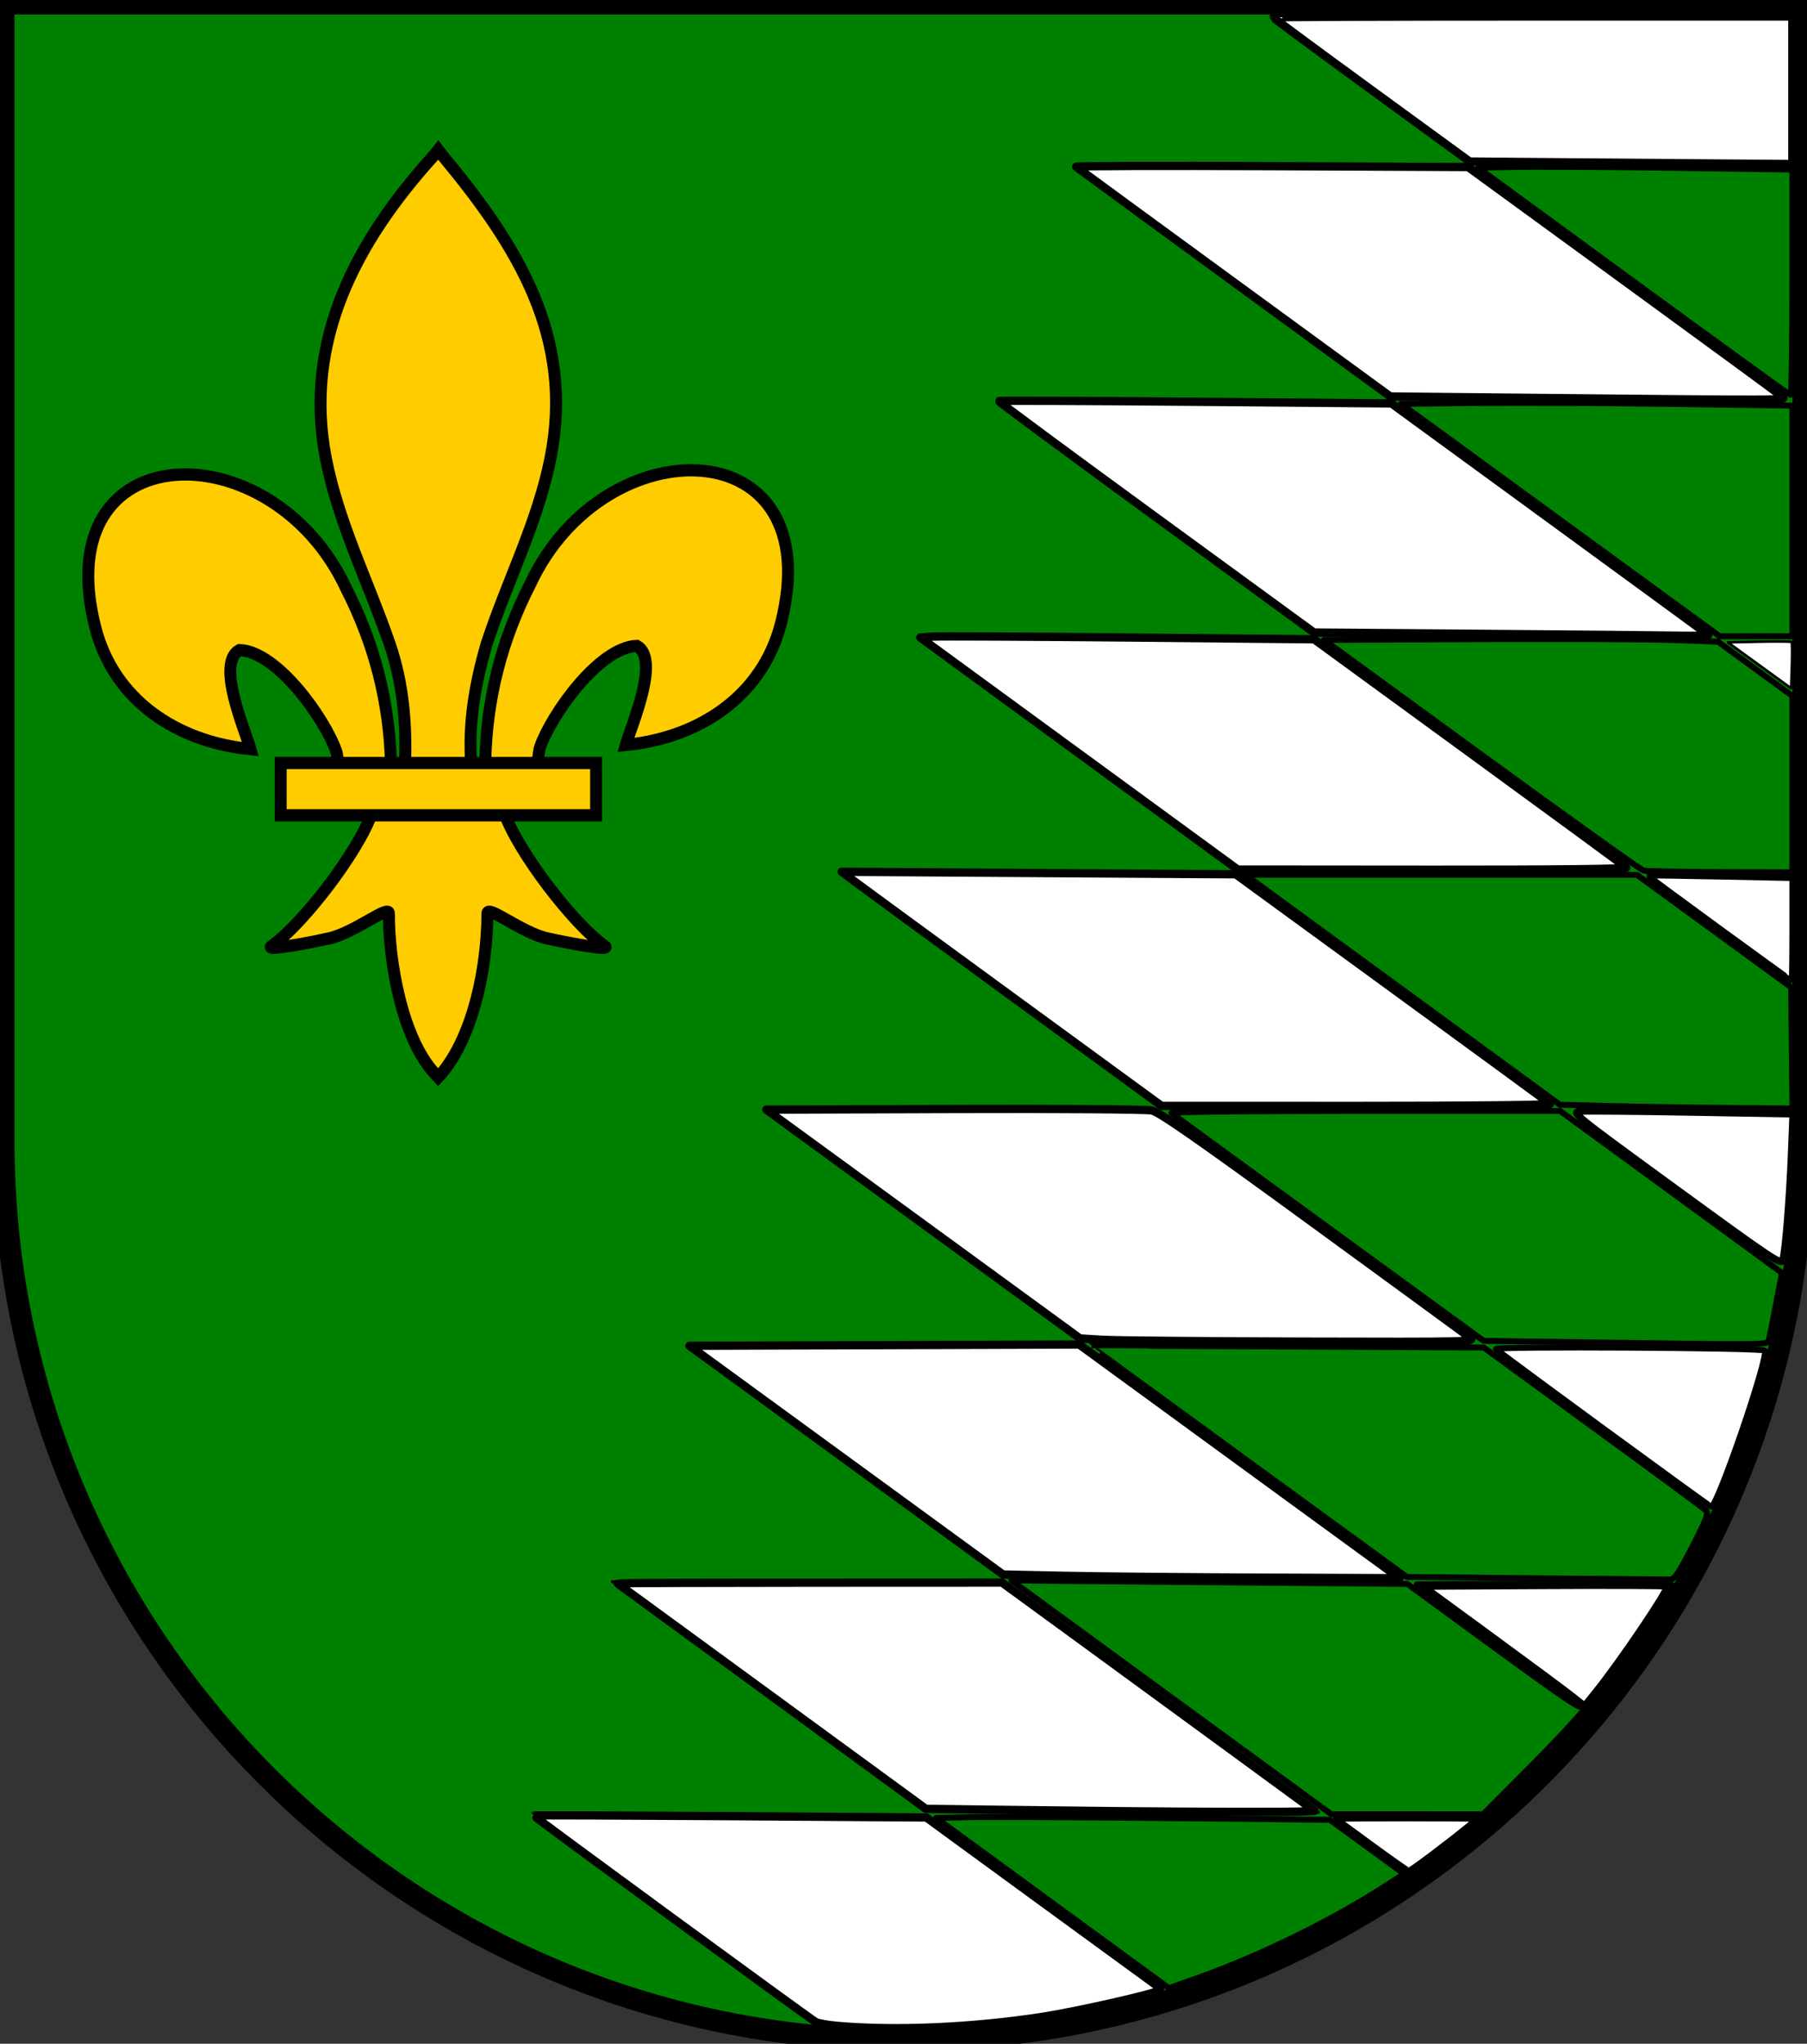
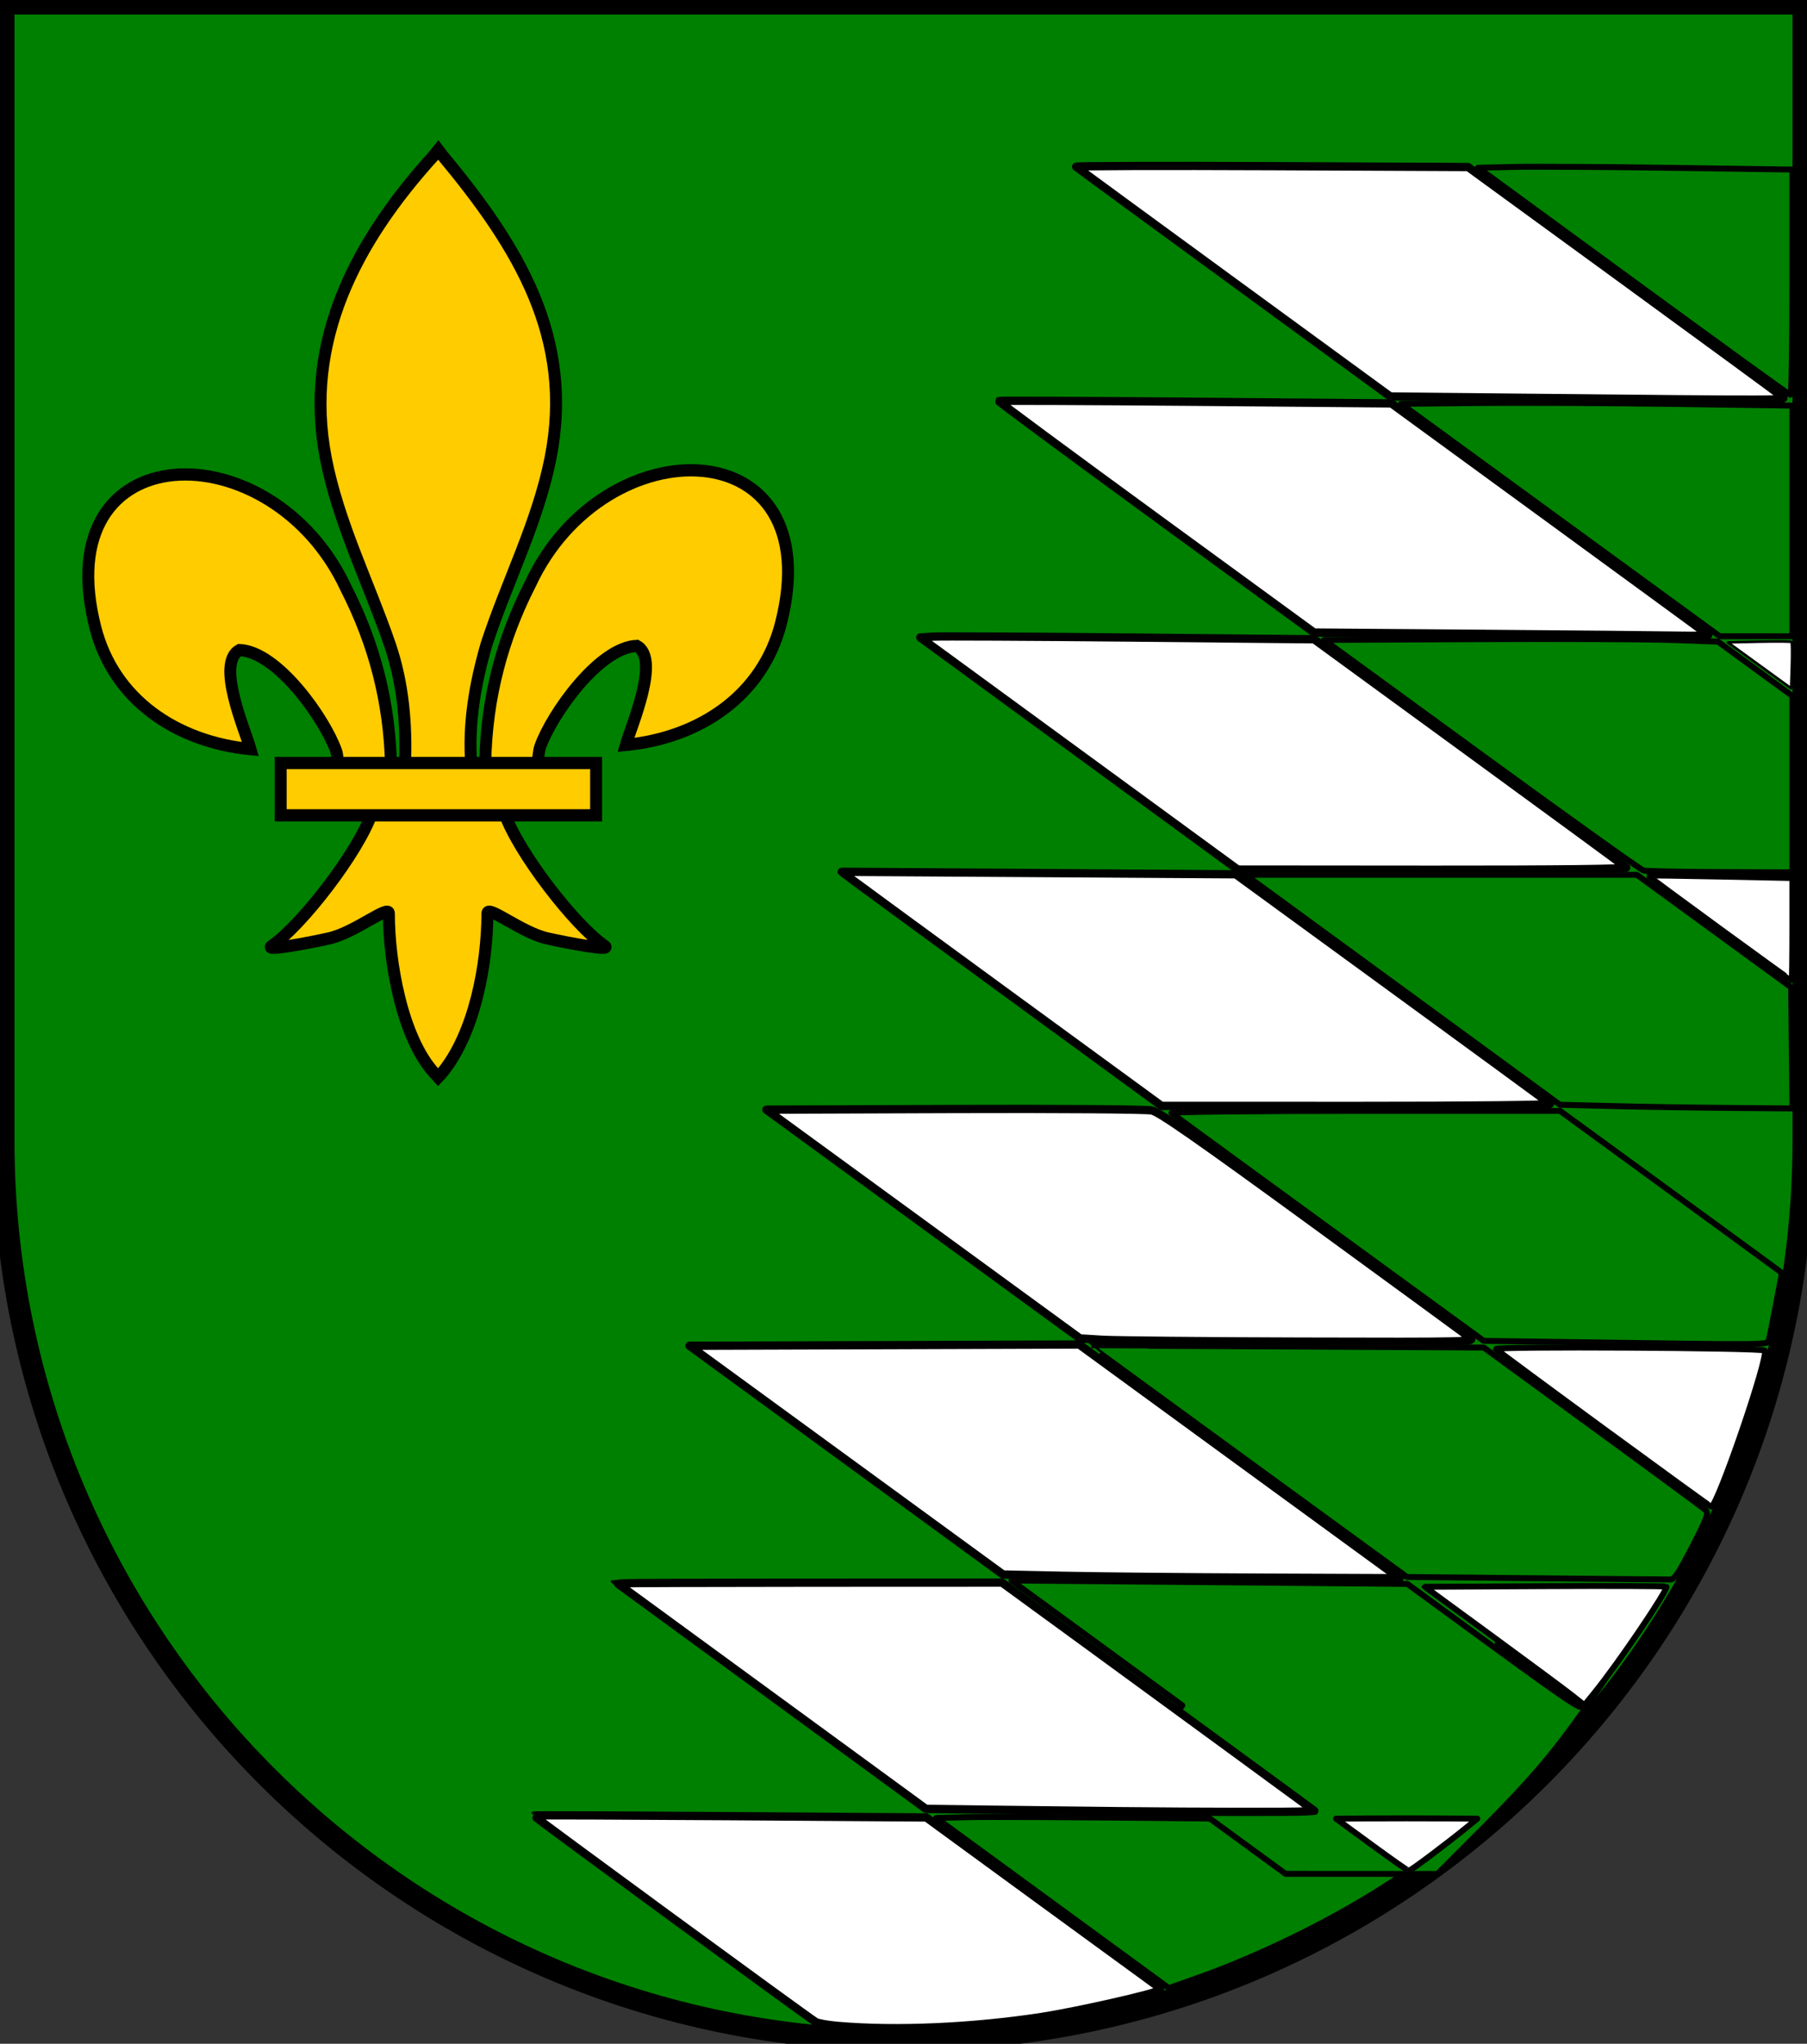
<svg xmlns="http://www.w3.org/2000/svg" xmlns:ns1="http://www.inkscape.org/namespaces/inkscape" xmlns:ns2="http://sodipodi.sourceforge.net/DTD/sodipodi-0.dtd" width="763" height="863" id="svg2" version="1.1" ns1:version="1.0.1 (c497b03c, 2020-09-10)" ns2:docname="Wappen_Familie_Grumharren.svg" ns2:version="0.32" ns1:output_extension="org.inkscape.output.svg.inkscape">
  <rect width="100%" height="100%" fill="#333333" stroke="none" />
  <defs id="defs4">
    <ns1:perspective ns2:type="inkscape:persp3d" ns1:vp_x="0 : 526.18109 : 1" ns1:vp_y="0 : 1000 : 0" ns1:vp_z="744.09448 : 526.18109 : 1" ns1:persp3d-origin="372.04724 : 350.78739 : 1" id="perspective10" />
    <ns1:perspective id="perspective2828" ns1:persp3d-origin="0.5 : 0.33333333 : 1" ns1:vp_z="1 : 0.5 : 1" ns1:vp_y="0 : 1000 : 0" ns1:vp_x="0 : 0.5 : 1" ns2:type="inkscape:persp3d" />
    <ns1:perspective id="perspective2828-7" ns1:persp3d-origin="0.5 : 0.33333333 : 1" ns1:vp_z="1 : 0.5 : 1" ns1:vp_y="0 : 1000 : 0" ns1:vp_x="0 : 0.5 : 1" ns2:type="inkscape:persp3d" />
    <ns1:perspective id="perspective3640" ns1:persp3d-origin="0.5 : 0.33333333 : 1" ns1:vp_z="1 : 0.5 : 1" ns1:vp_y="0 : 1000 : 0" ns1:vp_x="0 : 0.5 : 1" ns2:type="inkscape:persp3d" />
    <ns1:perspective id="perspective3670" ns1:persp3d-origin="0.5 : 0.33333333 : 1" ns1:vp_z="1 : 0.5 : 1" ns1:vp_y="0 : 1000 : 0" ns1:vp_x="0 : 0.5 : 1" ns2:type="inkscape:persp3d" />
    <ns1:perspective id="perspective3693" ns1:persp3d-origin="0.5 : 0.33333333 : 1" ns1:vp_z="1 : 0.5 : 1" ns1:vp_y="0 : 1000 : 0" ns1:vp_x="0 : 0.5 : 1" ns2:type="inkscape:persp3d" />
    <ns1:perspective id="perspective3720" ns1:persp3d-origin="0.5 : 0.33333333 : 1" ns1:vp_z="1 : 0.5 : 1" ns1:vp_y="0 : 1000 : 0" ns1:vp_x="0 : 0.5 : 1" ns2:type="inkscape:persp3d" />
    <ns1:perspective id="perspective3747" ns1:persp3d-origin="0.5 : 0.33333333 : 1" ns1:vp_z="1 : 0.5 : 1" ns1:vp_y="0 : 1000 : 0" ns1:vp_x="0 : 0.5 : 1" ns2:type="inkscape:persp3d" />
    <ns1:perspective id="perspective3763" ns1:persp3d-origin="0.5 : 0.33333333 : 1" ns1:vp_z="1 : 0.5 : 1" ns1:vp_y="0 : 1000 : 0" ns1:vp_x="0 : 0.5 : 1" ns2:type="inkscape:persp3d" />
    <ns1:perspective id="perspective3792" ns1:persp3d-origin="0.5 : 0.33333333 : 1" ns1:vp_z="1 : 0.5 : 1" ns1:vp_y="0 : 1000 : 0" ns1:vp_x="0 : 0.5 : 1" ns2:type="inkscape:persp3d" />
    <ns1:perspective id="perspective3814" ns1:persp3d-origin="0.5 : 0.33333333 : 1" ns1:vp_z="1 : 0.5 : 1" ns1:vp_y="0 : 1000 : 0" ns1:vp_x="0 : 0.5 : 1" ns2:type="inkscape:persp3d" />
    <ns1:perspective id="perspective3841" ns1:persp3d-origin="0.5 : 0.33333333 : 1" ns1:vp_z="1 : 0.5 : 1" ns1:vp_y="0 : 1000 : 0" ns1:vp_x="0 : 0.5 : 1" ns2:type="inkscape:persp3d" />
    <ns1:perspective id="perspective3841-5" ns1:persp3d-origin="0.5 : 0.33333333 : 1" ns1:vp_z="1 : 0.5 : 1" ns1:vp_y="0 : 1000 : 0" ns1:vp_x="0 : 0.5 : 1" ns2:type="inkscape:persp3d" />
    <ns1:perspective id="perspective3872" ns1:persp3d-origin="0.5 : 0.33333333 : 1" ns1:vp_z="1 : 0.5 : 1" ns1:vp_y="0 : 1000 : 0" ns1:vp_x="0 : 0.5 : 1" ns2:type="inkscape:persp3d" />
    <ns1:perspective id="perspective3898" ns1:persp3d-origin="0.5 : 0.33333333 : 1" ns1:vp_z="1 : 0.5 : 1" ns1:vp_y="0 : 1000 : 0" ns1:vp_x="0 : 0.5 : 1" ns2:type="inkscape:persp3d" />
    <ns1:perspective id="perspective3920" ns1:persp3d-origin="0.5 : 0.33333333 : 1" ns1:vp_z="1 : 0.5 : 1" ns1:vp_y="0 : 1000 : 0" ns1:vp_x="0 : 0.5 : 1" ns2:type="inkscape:persp3d" />
    <ns1:perspective id="perspective2860" ns1:persp3d-origin="0.5 : 0.33333333 : 1" ns1:vp_z="1 : 0.5 : 1" ns1:vp_y="0 : 1000 : 0" ns1:vp_x="0 : 0.5 : 1" ns2:type="inkscape:persp3d" />
    <ns1:perspective id="perspective3672" ns1:persp3d-origin="0.5 : 0.33333333 : 1" ns1:vp_z="1 : 0.5 : 1" ns1:vp_y="0 : 1000 : 0" ns1:vp_x="0 : 0.5 : 1" ns2:type="inkscape:persp3d" />
    <ns1:perspective id="perspective3695" ns1:persp3d-origin="0.5 : 0.33333333 : 1" ns1:vp_z="1 : 0.5 : 1" ns1:vp_y="0 : 1000 : 0" ns1:vp_x="0 : 0.5 : 1" ns2:type="inkscape:persp3d" />
    <ns1:perspective id="perspective3261" ns1:persp3d-origin="0.5 : 0.33333333 : 1" ns1:vp_z="1 : 0.5 : 1" ns1:vp_y="0 : 1000 : 0" ns1:vp_x="0 : 0.5 : 1" ns2:type="inkscape:persp3d" />
    <ns1:perspective id="perspective2828-1" ns1:persp3d-origin="0.5 : 0.33333333 : 1" ns1:vp_z="1 : 0.5 : 1" ns1:vp_y="0 : 1000 : 0" ns1:vp_x="0 : 0.5 : 1" ns2:type="inkscape:persp3d" />
    <ns1:perspective id="perspective3652" ns1:persp3d-origin="0.5 : 0.33333333 : 1" ns1:vp_z="1 : 0.5 : 1" ns1:vp_y="0 : 1000 : 0" ns1:vp_x="0 : 0.5 : 1" ns2:type="inkscape:persp3d" />
    <ns1:perspective id="perspective3652-2" ns1:persp3d-origin="0.5 : 0.33333333 : 1" ns1:vp_z="1 : 0.5 : 1" ns1:vp_y="0 : 1000 : 0" ns1:vp_x="0 : 0.5 : 1" ns2:type="inkscape:persp3d" />
    <ns1:perspective id="perspective3652-5" ns1:persp3d-origin="0.5 : 0.33333333 : 1" ns1:vp_z="1 : 0.5 : 1" ns1:vp_y="0 : 1000 : 0" ns1:vp_x="0 : 0.5 : 1" ns2:type="inkscape:persp3d" />
    <ns1:perspective id="perspective3727" ns1:persp3d-origin="0.5 : 0.33333333 : 1" ns1:vp_z="1 : 0.5 : 1" ns1:vp_y="0 : 1000 : 0" ns1:vp_x="0 : 0.5 : 1" ns2:type="inkscape:persp3d" />
    <ns1:perspective id="perspective3843" ns1:persp3d-origin="0.5 : 0.33333333 : 1" ns1:vp_z="1 : 0.5 : 1" ns1:vp_y="0 : 1000 : 0" ns1:vp_x="0 : 0.5 : 1" ns2:type="inkscape:persp3d" />
    <ns1:perspective id="perspective3970" ns1:persp3d-origin="0.5 : 0.33333333 : 1" ns1:vp_z="1 : 0.5 : 1" ns1:vp_y="0 : 1000 : 0" ns1:vp_x="0 : 0.5 : 1" ns2:type="inkscape:persp3d" />
    <ns1:perspective id="perspective4007" ns1:persp3d-origin="0.5 : 0.33333333 : 1" ns1:vp_z="1 : 0.5 : 1" ns1:vp_y="0 : 1000 : 0" ns1:vp_x="0 : 0.5 : 1" ns2:type="inkscape:persp3d" />
    <ns1:perspective id="perspective4062" ns1:persp3d-origin="0.5 : 0.33333333 : 1" ns1:vp_z="1 : 0.5 : 1" ns1:vp_y="0 : 1000 : 0" ns1:vp_x="0 : 0.5 : 1" ns2:type="inkscape:persp3d" />
    <ns1:perspective id="perspective4153" ns1:persp3d-origin="0.5 : 0.33333333 : 1" ns1:vp_z="1 : 0.5 : 1" ns1:vp_y="0 : 1000 : 0" ns1:vp_x="0 : 0.5 : 1" ns2:type="inkscape:persp3d" />
    <ns1:perspective id="perspective4316" ns1:persp3d-origin="0.5 : 0.33333333 : 1" ns1:vp_z="1 : 0.5 : 1" ns1:vp_y="0 : 1000 : 0" ns1:vp_x="0 : 0.5 : 1" ns2:type="inkscape:persp3d" />
    <ns1:perspective id="perspective4316-9" ns1:persp3d-origin="0.5 : 0.33333333 : 1" ns1:vp_z="1 : 0.5 : 1" ns1:vp_y="0 : 1000 : 0" ns1:vp_x="0 : 0.5 : 1" ns2:type="inkscape:persp3d" />
    <ns1:perspective id="perspective2898" ns1:persp3d-origin="0.5 : 0.33333333 : 1" ns1:vp_z="1 : 0.5 : 1" ns1:vp_y="0 : 1000 : 0" ns1:vp_x="0 : 0.5 : 1" ns2:type="inkscape:persp3d" />
    <ns1:perspective id="perspective3337" ns1:persp3d-origin="0.5 : 0.33333333 : 1" ns1:vp_z="1 : 0.5 : 1" ns1:vp_y="0 : 1000 : 0" ns1:vp_x="0 : 0.5 : 1" ns2:type="inkscape:persp3d" />
    <ns1:perspective id="perspective3373" ns1:persp3d-origin="0.5 : 0.33333333 : 1" ns1:vp_z="1 : 0.5 : 1" ns1:vp_y="0 : 1000 : 0" ns1:vp_x="0 : 0.5 : 1" ns2:type="inkscape:persp3d" />
    <ns1:perspective id="perspective3837" ns1:persp3d-origin="0.5 : 0.33333333 : 1" ns1:vp_z="1 : 0.5 : 1" ns1:vp_y="0 : 1000 : 0" ns1:vp_x="0 : 0.5 : 1" ns2:type="inkscape:persp3d" />
    <ns1:perspective id="perspective4481" ns1:persp3d-origin="0.5 : 0.33333333 : 1" ns1:vp_z="1 : 0.5 : 1" ns1:vp_y="0 : 1000 : 0" ns1:vp_x="0 : 0.5 : 1" ns2:type="inkscape:persp3d" />
    <ns1:perspective id="perspective4620" ns1:persp3d-origin="0.5 : 0.33333333 : 1" ns1:vp_z="1 : 0.5 : 1" ns1:vp_y="0 : 1000 : 0" ns1:vp_x="0 : 0.5 : 1" ns2:type="inkscape:persp3d" />
    <ns1:perspective id="perspective4805" ns1:persp3d-origin="0.5 : 0.33333333 : 1" ns1:vp_z="1 : 0.5 : 1" ns1:vp_y="0 : 1000 : 0" ns1:vp_x="0 : 0.5 : 1" ns2:type="inkscape:persp3d" />
    <ns1:perspective id="perspective3001" ns1:persp3d-origin="0.5 : 0.33333333 : 1" ns1:vp_z="1 : 0.5 : 1" ns1:vp_y="0 : 1000 : 0" ns1:vp_x="0 : 0.5 : 1" ns2:type="inkscape:persp3d" />
    <ns1:perspective id="perspective3028" ns1:persp3d-origin="0.5 : 0.33333333 : 1" ns1:vp_z="1 : 0.5 : 1" ns1:vp_y="0 : 1000 : 0" ns1:vp_x="0 : 0.5 : 1" ns2:type="inkscape:persp3d" />
    <pattern patternUnits="userSpaceOnUse" width="465.625" height="460.062" patternTransform="translate(474.875,16.188)" id="pattern3863-7">
      <path style="fill:#000000;fill-rule:evenodd;stroke:#000000;stroke-width:1.562px;stroke-linecap:butt;stroke-linejoin:miter;stroke-opacity:1" id="path3850-7" d="M 1.544,0.773 C 155.835,66.522 310.521,131.345 464.778,197.174 L 458.661,259.939 1.244,66.371 0.793,134.863 l 453.904,188.816 -2.157,64.466 -451.746,-187.75 0.451,62.419 447.982,189.811 -1.492,6.512 -137.546,-0.113 -308.945,-131.058 -0.3,68.683 154.856,62.502 -154.877,-0.182 0.321,-65.565 38.823,65.71 75.9,-0.018 L 1.244,262.704 0.793,134.859 l 193.648,324.165 76.855,0 L 1.544,0.772 l 76.751,0 270.6,458.506 77.18,0 L 155.673,0.9 232.868,0.773 454.407,375.865 457.765,250.553 310.325,0.773 l 77.122,0 77.181,130.877 0.15,-130.877 -154.589,0 154.589,65.439 0,65.439 L 155.673,0.9 z" ns1:label="II: Lozengy" ns2:nodetypes="cccccccccccccccccccccccccccccccccccccccc" ns1:connector-curvature="0" />
    </pattern>
    <pattern patternUnits="userSpaceOnUse" width="465.625" height="460.062" patternTransform="translate(474.875,16.188)" id="pattern3863-7-0">
      <path style="fill:#000000;fill-rule:evenodd;stroke:#000000;stroke-width:1.562px;stroke-linecap:butt;stroke-linejoin:miter;stroke-opacity:1" id="path3850-7-8" d="M 1.544,0.773 C 155.835,66.522 310.521,131.345 464.778,197.174 L 458.661,259.939 1.244,66.371 0.793,134.863 l 453.904,188.816 -2.157,64.466 -451.746,-187.75 0.451,62.419 447.982,189.811 -1.492,6.512 -137.546,-0.113 -308.945,-131.058 -0.3,68.683 154.856,62.502 -154.877,-0.182 0.321,-65.565 38.823,65.71 75.9,-0.018 L 1.244,262.704 0.793,134.859 l 193.648,324.165 76.855,0 L 1.544,0.772 l 76.751,0 270.6,458.506 77.18,0 L 155.673,0.9 232.868,0.773 454.407,375.865 457.765,250.553 310.325,0.773 l 77.122,0 77.181,130.877 0.15,-130.877 -154.589,0 154.589,65.439 0,65.439 L 155.673,0.9 z" ns1:label="II: Lozengy" ns2:nodetypes="cccccccccccccccccccccccccccccccccccccccc" ns1:connector-curvature="0" />
    </pattern>
  </defs>
  <ns2:namedview id="base" pagecolor="#ffffff" bordercolor="#666666" borderopacity="1.0" ns1:pageopacity="0.0" ns1:pageshadow="2" ns1:zoom="0.32214194" ns1:cx="285.76137" ns1:cy="802.26565" ns1:document-units="px" ns1:current-layer="layer1" showgrid="true" ns1:window-width="1680" ns1:window-height="997" ns1:window-x="76" ns1:window-y="44" ns1:window-maximized="0" ns1:snap-grids="false" ns1:snap-center="false" ns1:snap-page="false" ns1:snap-to-guides="false" ns1:document-rotation="0" />
  <g ns1:label="Ebene 1" ns1:groupmode="layer" id="layer1" transform="translate(-1.644,-192.036)">
    <g id="g2944" transform="matrix(-1.328,-0.094,-0.094,1.328,-105.807,-54.238)" style="stroke:#000000;stroke-width:2.254;stroke-miterlimit:4;stroke-opacity:1;stroke-dasharray:none">
      <g id="g4605-8" transform="matrix(0.174,0.734,-0.663,0.157,-326.479,742.981)" style="stroke:#000000;stroke-width:3.143;stroke-miterlimit:4;stroke-opacity:1;stroke-dasharray:none" />
      <g id="g4265-9" transform="matrix(0.555,0.512,-0.462,0.501,-137.577,572.441)" style="stroke:#000000;stroke-width:3.143;stroke-miterlimit:4;stroke-opacity:1;stroke-dasharray:none" />
      <g transform="matrix(0.555,0.512,-0.462,0.501,-244.123,573.308)" id="g3307" style="stroke:#000000;stroke-width:3.143;stroke-miterlimit:4;stroke-opacity:1;stroke-dasharray:none">
        <g id="g3294" transform="matrix(-0.184,0.983,-0.983,-0.184,10.004,25.433)" style="stroke:#000000;stroke-width:3.143;stroke-miterlimit:4;stroke-opacity:1;stroke-dasharray:none">
          <g transform="matrix(0.905,0,0,0.905,-387.1,-232.912)" style="stroke:#000000;stroke-width:3.474;stroke-miterlimit:4;stroke-opacity:1;stroke-dasharray:none" id="g3682" />
        </g>
      </g>
      <g transform="matrix(0.555,0.512,-0.462,0.501,-120.275,598.623)" id="g4265" style="stroke:#000000;stroke-width:3.143;stroke-miterlimit:4;stroke-opacity:1;stroke-dasharray:none" />
      <g transform="matrix(0.226,0.72,-0.65,0.204,-299.527,756.769)" id="g4605" style="stroke:#000000;stroke-width:3.143;stroke-miterlimit:4;stroke-opacity:1;stroke-dasharray:none" />
      <g transform="matrix(0.751,0.06,-0.035,0.682,-288.206,260.997)" id="g2958" style="stroke:#000000;stroke-width:3.143;stroke-miterlimit:4;stroke-opacity:1;stroke-dasharray:none" />
    </g>
    <path style="fill:#008000;fill-opacity:1;stroke:#000000;stroke-width:9.237;stroke-miterlimit:4;stroke-dasharray:none;stroke-opacity:1" d="M 763.144,193.536 L 763.144,673.536 C 763.144,883.404 593.012,1053.536 383.144,1053.536 C 173.275,1053.536 3.144,883.404 3.144,673.536 L 3.144,193.536 L 763.144,193.536 L 763.144,193.536 z" id="path2850" />
    <g id="g9880" transform="translate(1045.694,-46.997)" style="fill:#008000;stroke-width:1.026;stroke-miterlimit:4;stroke-dasharray:none;stroke:#000000;stroke-opacity:1" />
    <path style="fill:#ffffff;fill-opacity:1;fill-rule:evenodd;stroke:#000000;stroke-width:3.5;stroke-linecap:round;stroke-linejoin:round;stroke-miterlimit:4;stroke-opacity:1;stroke-dasharray:none;stroke-dashoffset:0" d="m 427.557,421.039 c -34.585,-25.262 -64.962,-47.5 -67.503,-49.419 l -4.621,-3.489 83.19,0.526 83.19,0.526 65.836,47.997 c 36.21,26.398 66.28,48.411 66.822,48.916 0.573,0.534 -33.576,0.91 -81.523,0.896 l -82.509,-0.024 -62.882,-45.93 z" id="path9904" ns1:connector-curvature="0" transform="translate(1.644,192.036)" />
    <path style="fill:#ffffff;fill-opacity:1;fill-rule:evenodd;stroke:#000000;stroke-width:2.5;stroke-linecap:round;stroke-linejoin:round;stroke-miterlimit:4;stroke-opacity:1;stroke-dasharray:none;stroke-dashoffset:0" d="m 725.995,391.985 c -16.638,-12.138 -30.168,-22.157 -30.066,-22.266 0.102,-0.109 13.844,0.081 30.537,0.423 l 30.351,0.621 0,21.645 c 0,11.905 -0.128,21.645 -0.285,21.645 -0.157,0 -13.898,-9.931 -30.537,-22.068 z" id="path9906" ns1:connector-curvature="0" transform="translate(1.644,192.036)" />
    <path style="fill:#ffffff;fill-opacity:1;fill-rule:evenodd;stroke:#000000;stroke-width:3.5;stroke-linecap:round;stroke-linejoin:round;stroke-miterlimit:4;stroke-opacity:1;stroke-dasharray:none;stroke-dashoffset:0" d="m 455.605,318.184 -67.028,-49.003 5.237,-0.354 c 2.88,-0.195 40.301,-0.023 83.157,0.383 l 77.92,0.737 65.394,47.707 c 35.967,26.239 65.838,48.148 66.381,48.687 0.618,0.614 -29.833,0.954 -81.523,0.912 l -82.509,-0.067 -67.028,-49.003 z" id="path9910" ns1:connector-curvature="0" transform="translate(1.644,192.036)" />
    <path style="fill:#ffffff;fill-opacity:1;fill-rule:evenodd;stroke:#000000;stroke-width:1.066;stroke-linecap:round;stroke-linejoin:round;stroke-miterlimit:4;stroke-opacity:1;stroke-dasharray:none;stroke-dashoffset:0" d="m 742.945,280.953 -13.353,-9.695 13.234,-0.292 c 7.279,-0.16 13.422,-0.103 13.653,0.127 0.23,0.23 0.284,4.724 0.119,9.986 l -0.3,9.567 -13.353,-9.695 z" id="path9912" ns1:connector-curvature="0" transform="translate(1.644,192.036)" />
    <path style="fill:#ffffff;fill-opacity:1;fill-rule:evenodd;stroke:#000000;stroke-width:3.5;stroke-linecap:round;stroke-linejoin:round;stroke-miterlimit:4;stroke-opacity:1;stroke-dasharray:none;stroke-dashoffset:0" d="m 625.446,267.638 -70.619,-0.534 -66.74,-48.708 c -36.707,-26.789 -66.577,-48.871 -66.378,-49.07 0.199,-0.199 37.591,-0.051 83.093,0.329 l 82.731,0.69 66.617,48.615 c 36.639,26.738 66.861,48.859 67.16,49.158 0.299,0.299 -5.26,0.433 -12.352,0.298 -7.092,-0.135 -44.673,-0.485 -83.513,-0.779 z" id="path9914" ns1:connector-curvature="0" transform="translate(1.644,192.036)" />
    <path style="fill:#ffffff;fill-opacity:1;fill-rule:evenodd;stroke:#000000;stroke-width:3.5;stroke-linecap:round;stroke-linejoin:round;stroke-miterlimit:4;stroke-opacity:1;stroke-dasharray:none;stroke-dashoffset:0" d="m 641.542,167.945 -54.522,-0.537 -65.945,-48.174 C 484.806,92.737 454.803,70.773 454.403,70.423 c -0.4,-0.35 36.67,-0.469 82.378,-0.265 l 83.105,0.37 65.609,47.809 c 36.085,26.295 66.294,48.443 67.13,49.219 1.656,1.535 4.238,1.526 -111.083,0.389 z" id="path9922" ns1:connector-curvature="0" transform="translate(1.644,192.036)" />
-     <path style="fill:#ffffff;fill-opacity:1;fill-rule:evenodd;stroke:#000000;stroke-width:3.5;stroke-linecap:round;stroke-linejoin:round;stroke-miterlimit:4;stroke-opacity:1;stroke-dasharray:none;stroke-dashoffset:0" d="M 655.194,68.49 620.554,68.202 579.123,37.995 C 556.336,21.381 537.692,7.602 537.692,7.373 c 0,-0.228 49.303,-0.415 109.563,-0.415 l 109.563,0 0,31.155 0,31.155 -33.492,-0.245 C 704.904,68.888 674.245,68.648 655.194,68.49 l 0,0 z" id="path9924" ns1:connector-curvature="0" transform="translate(1.644,192.036)" />
    <path style="fill:#ffffff;fill-opacity:1;fill-rule:evenodd;stroke:#000000;stroke-width:3.5;stroke-linecap:round;stroke-linejoin:round;stroke-miterlimit:4;stroke-opacity:1;stroke-dasharray:none;stroke-dashoffset:0" d="m 465.429,565.736 -9.433,-0.58 -66.202,-48.291 -66.202,-48.291 79.27,-0.277 c 43.598,-0.152 81.166,0.122 83.483,0.61 3.203,0.674 19.516,12.049 68.022,47.428 35.095,25.597 64.924,47.404 66.286,48.459 2.415,1.871 0.619,1.914 -71.657,1.72 -40.774,-0.109 -78.378,-0.46 -83.566,-0.779 l 0,0 z" id="path9930" ns1:connector-curvature="0" transform="translate(1.644,192.036)" />
-     <path style="fill:#ffffff;fill-opacity:1;fill-rule:evenodd;stroke:#000000;stroke-width:3;stroke-linecap:round;stroke-linejoin:miter;stroke-miterlimit:4;stroke-opacity:1;stroke-dasharray:none;stroke-dashoffset:0" d="m 707.699,502.023 c -43.58,-31.779 -44.367,-32.416 -40.502,-32.77 2.168,-0.198 23.28,-0.025 46.914,0.384 l 42.972,0.745 -0.687,17.271 c -0.737,18.536 -2.496,40.274 -3.584,44.304 -0.628,2.325 -3.383,0.497 -45.113,-29.933 z" id="path9932" ns1:connector-curvature="0" transform="translate(1.644,192.036)" />
    <path style="fill:#ffffff;fill-opacity:1;fill-rule:evenodd;stroke:#000000;stroke-width:3.5;stroke-linecap:round;stroke-linejoin:round;stroke-miterlimit:4;stroke-opacity:1;stroke-dasharray:none;stroke-dashoffset:0" d="m 449.184,665.399 -25.678,-0.547 -66.189,-48.291 -66.189,-48.291 82.282,-0.266 82.282,-0.266 63.068,46.026 c 34.687,25.314 65.124,47.515 67.637,49.335 l 4.569,3.309 -58.053,-0.232 c -31.929,-0.128 -69.608,-0.478 -83.73,-0.779 l 0,0 z" id="path9938" ns1:connector-curvature="0" transform="translate(1.644,192.036)" />
    <path style="fill:#ffffff;fill-opacity:1;fill-rule:evenodd;stroke:#000000;stroke-width:2.5;stroke-linecap:round;stroke-linejoin:round;stroke-miterlimit:4;stroke-opacity:1;stroke-dasharray:none;stroke-dashoffset:0" d="m 677.371,603.445 c -24.561,-17.982 -45.123,-33.194 -45.694,-33.803 -1.104,-1.177 112.295,-0.542 113.473,0.635 2.005,2.005 -20.037,66.304 -22.603,65.937 -0.286,-0.041 -20.614,-14.787 -45.175,-32.769 z" id="path9940" ns1:connector-curvature="0" transform="translate(1.644,192.036)" />
    <path style="fill:#008000;fill-opacity:1;fill-rule:evenodd;stroke:#000000;stroke-width:1.066;stroke-linecap:round;stroke-linejoin:round;stroke-miterlimit:4;stroke-opacity:1;stroke-dasharray:none;stroke-dashoffset:0" d="m 436.437,765.09 -45.694,-0.541 -65.945,-48.184 c -36.27,-26.501 -66.14,-48.349 -66.378,-48.55 -0.238,-0.202 36.741,-0.367 82.176,-0.367 l 82.609,0 66.331,48.375 c 36.482,26.606 66.775,48.805 67.317,49.329 1.011,0.978 -33.992,0.959 -120.415,-0.063 l 0,-10e-6 z" id="path9946" ns1:connector-curvature="0" transform="translate(1.644,192.036)" />
    <path style="fill:#ffffff;fill-opacity:1;fill-rule:evenodd;stroke:#000000;stroke-width:3.5;stroke-linecap:round;stroke-linejoin:round;stroke-miterlimit:4;stroke-opacity:1;stroke-dasharray:none;stroke-dashoffset:0" d="m 353.876,855.475 c -4.284,-0.368 -8.533,-1.115 -9.443,-1.661 -3.48,-2.086 -119.397,-86.949 -119.112,-87.202 0.165,-0.147 37.54,-0.018 83.056,0.285 l 82.757,0.552 47.576,34.744 c 26.167,19.109 48.483,35.386 49.591,36.172 1.108,0.786 1.764,1.679 1.458,1.985 -1.429,1.429 -35.027,9.049 -50.038,11.349 -29.153,4.467 -61.327,5.882 -85.844,3.776 z" id="path9950" ns1:connector-curvature="0" transform="translate(1.644,192.036)" />
    <path style="fill:#008000;fill-opacity:1;fill-rule:evenodd;stroke:#000000;stroke-width:2.5;stroke-linecap:round;stroke-linejoin:round;stroke-miterlimit:4;stroke-opacity:1;stroke-dasharray:none;stroke-dashoffset:0" d="m 689.688,118.787 -65.571,-47.96 15.204,-0.337 c 8.362,-0.185 38.22,-0.013 66.35,0.383 l 51.147,0.719 0,47.648 c 0,26.206 -0.35,47.616 -0.779,47.577 -0.428,-0.039 -30.286,-21.653 -66.35,-48.031 l 0,0 z" id="path9962" ns1:connector-curvature="0" transform="translate(1.644,192.036)" />
    <path style="fill:#008000;fill-opacity:1;fill-rule:evenodd;stroke:#000000;stroke-width:2.5;stroke-linecap:round;stroke-linejoin:round;stroke-miterlimit:4;stroke-opacity:1;stroke-dasharray:none;stroke-dashoffset:0" d="m 658.86,219.592 -67.26,-49.069 32.501,-0.329 c 17.875,-0.181 55.049,-0.009 82.609,0.383 l 50.108,0.712 0,48.687 0,48.687 -15.348,0 -15.348,0 -67.26,-49.069 z" id="path9964" ns1:connector-curvature="0" transform="translate(1.644,192.036)" />
    <path style="fill:#008000;fill-opacity:1;fill-rule:evenodd;stroke:#000000;stroke-width:2.5;stroke-linecap:round;stroke-linejoin:round;stroke-miterlimit:4;stroke-opacity:1;stroke-dasharray:none;stroke-dashoffset:0" d="m 693.987,367.594 c -1.142,-0.288 -31.964,-22.315 -68.493,-48.949 l -66.416,-48.425 64.339,-0.322 c 35.386,-0.177 72.814,-0.011 83.173,0.368 l 18.834,0.689 15.696,11.46 15.696,11.46 0,37.242 0,37.242 -30.376,-0.12 c -16.707,-0.066 -31.311,-0.356 -32.453,-0.644 z" id="path9974" ns1:connector-curvature="0" transform="translate(1.644,192.036)" />
    <path style="fill:#008000;fill-opacity:1;fill-rule:evenodd;stroke:#000000;stroke-width:2.5;stroke-linecap:round;stroke-linejoin:round;stroke-miterlimit:4;stroke-opacity:1;stroke-dasharray:none;stroke-dashoffset:0" d="m 681.006,467.057 -22.328,-0.559 -62.31,-45.566 c -34.271,-25.061 -64.155,-46.909 -66.409,-48.55 l -4.099,-2.984 82.662,0 82.662,0 32.558,23.751 32.558,23.751 0.278,25.578 0.278,25.578 -26.76,-0.22 c -14.718,-0.121 -36.807,-0.471 -49.088,-0.779 z" id="path9976" ns1:connector-curvature="0" transform="translate(1.644,192.036)" />
    <path style="fill:#008000;fill-opacity:1;fill-rule:evenodd;stroke:#000000;stroke-width:2.5;stroke-linecap:round;stroke-linejoin:round;stroke-miterlimit:4;stroke-opacity:1;stroke-dasharray:none;stroke-dashoffset:0" d="m 664.907,566.739 -38.427,-0.544 -65.424,-47.674 c -35.983,-26.221 -65.868,-48.069 -66.411,-48.55 -0.543,-0.482 36.154,-0.876 81.548,-0.876 l 82.534,0 37.381,27.261 c 20.56,14.993 41.644,30.39 46.854,34.214 l 9.472,6.953 -0.866,4.47 c -0.476,2.459 -1.615,8.443 -2.532,13.298 -0.916,4.855 -1.909,9.645 -2.206,10.645 -0.599,2.016 1.909,1.991 -81.925,0.804 z" id="path9978" ns1:connector-curvature="0" transform="translate(1.644,192.036)" />
    <path style="fill:#008000;fill-opacity:1;fill-rule:evenodd;stroke:#000000;stroke-width:2.5;stroke-linecap:round;stroke-linejoin:round;stroke-miterlimit:4;stroke-opacity:1;stroke-dasharray:none;stroke-dashoffset:0" d="m 648.697,666.441 -54.637,-0.55 -66.985,-48.81 c -36.842,-26.845 -66.933,-48.839 -66.869,-48.875 0.064,-0.036 37.512,0.133 83.218,0.376 l 83.102,0.441 46.192,33.687 c 25.406,18.528 46.828,34.315 47.604,35.084 1.188,1.176 0.283,3.595 -5.712,15.267 -5.513,10.733 -7.593,13.876 -9.2,13.9 -1.142,0.017 -26.664,-0.217 -56.714,-0.519 l 0,0 z" id="path9980" ns1:connector-curvature="0" transform="translate(1.644,192.036)" />
    <path style="fill:#008000;fill-opacity:1;fill-rule:evenodd;stroke:#000000;stroke-width:2.5;stroke-linecap:round;stroke-linejoin:round;stroke-miterlimit:4;stroke-opacity:1;stroke-dasharray:none;stroke-dashoffset:0" d="m 444.416,803.583 -49.139,-35.918 13.31,-0.339 c 7.321,-0.186 44.728,-0.013 83.127,0.384 l 69.816,0.724 15.678,11.416 15.678,11.416 -8.125,5.238 c -23.038,14.853 -53.162,29.564 -79.782,38.962 l -11.424,4.033 -49.139,-35.918 z" id="path9994" ns1:connector-curvature="0" transform="translate(1.644,192.036)" />
-     <path style="fill:#008000;fill-opacity:1;fill-rule:evenodd;stroke:#000000;stroke-width:2.5;stroke-linecap:round;stroke-linejoin:round;stroke-miterlimit:4;stroke-opacity:1;stroke-dasharray:none;stroke-dashoffset:0" d="M 499.214,720.13 C 464.629,694.868 434.256,672.665 431.719,670.789 l -4.614,-3.41 83.576,0.725 83.576,0.725 36.167,26.422 c 31.662,23.131 38.955,27.982 36.762,24.452 -0.29,-0.466 -15.916,-12.064 -34.726,-25.772 l -34.2,-24.924 53.479,-0.269 c 29.413,-0.148 53.671,-0.077 53.905,0.157 0.596,0.596 -9.602,16.899 -17.903,28.619 -12.958,18.295 -22.649,29.6 -42.108,49.121 l -19.41,19.472 -32.064,-0.024 -32.064,-0.024 -62.882,-45.93 z" id="path9996" ns1:connector-curvature="0" transform="translate(1.644,192.036)" />
+     <path style="fill:#008000;fill-opacity:1;fill-rule:evenodd;stroke:#000000;stroke-width:2.5;stroke-linecap:round;stroke-linejoin:round;stroke-miterlimit:4;stroke-opacity:1;stroke-dasharray:none;stroke-dashoffset:0" d="M 499.214,720.13 C 464.629,694.868 434.256,672.665 431.719,670.789 l -4.614,-3.41 83.576,0.725 83.576,0.725 36.167,26.422 c 31.662,23.131 38.955,27.982 36.762,24.452 -0.29,-0.466 -15.916,-12.064 -34.726,-25.772 c 29.413,-0.148 53.671,-0.077 53.905,0.157 0.596,0.596 -9.602,16.899 -17.903,28.619 -12.958,18.295 -22.649,29.6 -42.108,49.121 l -19.41,19.472 -32.064,-0.024 -32.064,-0.024 -62.882,-45.93 z" id="path9996" ns1:connector-curvature="0" transform="translate(1.644,192.036)" />
    <path style="fill:#ffffff;fill-opacity:1;fill-rule:evenodd;stroke:#000000;stroke-width:2.5;stroke-linecap:round;stroke-linejoin:round;stroke-miterlimit:4;stroke-opacity:1;stroke-dasharray:none;stroke-dashoffset:0" d="m 663.847,715.928 c -2.843,-2.253 -18.008,-13.498 -33.701,-24.989 l -28.532,-20.893 50.764,-0.27 c 27.92,-0.148 50.973,-0.06 51.229,0.195 0.997,0.997 -20.154,32.235 -30.33,44.796 l -4.26,5.258 -5.169,-4.096 0,0 z" id="path10004" ns1:connector-curvature="0" transform="translate(1.644,192.036)" />
    <path style="fill:#008000;fill-opacity:1;fill-rule:evenodd;stroke:#000000;stroke-width:1.039;stroke-linecap:round;stroke-linejoin:round;stroke-miterlimit:4;stroke-opacity:1;stroke-dasharray:none;stroke-dashoffset:0" d="" id="path10014" ns1:connector-curvature="0" transform="translate(1.644,192.036)" />
    <path style="fill:#ffffff;fill-opacity:1;fill-rule:evenodd;stroke:#000000;stroke-width:2.5;stroke-linecap:round;stroke-linejoin:round;stroke-miterlimit:4;stroke-opacity:1;stroke-dasharray:none;stroke-dashoffset:90.521" d="m 579.269,779.044 -15.151,-11.086 14.876,-0.096 c 8.182,-0.053 21.609,-0.053 29.838,0 l 14.962,0.096 -4.406,3.603 c -8.277,6.768 -23.22,17.995 -24.518,18.422 -0.247,0.081 -7.268,-4.841 -15.601,-10.938 z" id="path10142" ns1:connector-curvature="0" transform="translate(1.644,192.036)" />
    <path style="fill:#ffffff;fill-opacity:1;fill-rule:evenodd;stroke:#000000;stroke-width:3.5;stroke-linecap:round;stroke-linejoin:round;stroke-miterlimit:4;stroke-opacity:1;stroke-dasharray:none;stroke-dashoffset:90.521" d="m 472.521,764.792 c -15.953,-0.161 -40.831,-0.444 -55.283,-0.63 l -26.277,-0.338 -54.133,-39.571 c -29.773,-21.764 -59.017,-43.139 -64.988,-47.501 l -10.855,-7.93 1.676,-0.243 c 0.922,-0.134 37.401,-0.258 81.065,-0.275 l 79.389,-0.032 34.617,25.25 c 19.039,13.888 48.707,35.574 65.928,48.191 l 31.311,22.94 -3.774,0.23 c -5.087,0.311 -43.184,0.266 -78.676,-0.092 z" id="path10144" ns1:connector-curvature="0" transform="translate(1.644,192.036)" />
    <g style="stroke:#000000;stroke-width:1.563;stroke-miterlimit:4;stroke-dasharray:none;stroke-opacity:1;fill:#ffcc00;fill-opacity:1" transform="matrix(3.223,0,0,3.298,1923.665,-2438.014)" id="g83819">
      <g transform="matrix(0.13,0,0,0.13,-585.679,815.76)" id="g83821" style="display:inline;fill:#ffcc00;stroke:#000000;stroke-width:12.041;stroke-miterlimit:4;stroke-dasharray:none;stroke-opacity:1;fill-opacity:1">
        <path d="m 407.029,608.699 c 1.425,-61.956 16.751,-119.539 45.29,-174.109 74.714,-157.186 302.92,-153.432 252.615,38.811 -18.537,70.839 -81.509,112.474 -156.319,119.615 5.4,-18.665 35.1,-84.652 11.124,-97.562 -38.338,1.448 -85.944,67.705 -97.393,99.301 -1.653,4.536 -1.19,9.778 -3.036,14.24" id="path83823" style="display:inline;fill:#ffcc00;fill-opacity:1;fill-rule:evenodd;stroke:#000000;stroke-width:12.041;stroke-linecap:butt;stroke-linejoin:miter;stroke-miterlimit:4;stroke-dasharray:none;stroke-opacity:1" ns1:connector-curvature="0" />
        <g transform="translate(-38.532,-48.577)" id="g83825" style="display:inline;fill:#ffcc00;stroke:#000000;stroke-width:12.041;stroke-miterlimit:4;stroke-dasharray:none;stroke-opacity:1;fill-opacity:1">
          <g transform="translate(0,4)" id="g83827" style="fill:#ffcc00;fill-opacity:1;stroke:#000000;stroke-width:12.041;stroke-miterlimit:4;stroke-dasharray:none;stroke-opacity:1">
            <path d="M 350.523,657.372 C 349.098,595.416 333.772,537.833 305.233,483.264 230.519,326.078 2.313,329.832 52.618,522.075 71.155,592.914 134.127,634.549 208.937,641.69 203.537,623.025 173.837,557.038 197.813,544.128 c 38.338,1.448 85.944,67.705 97.393,99.301 1.653,4.536 1.19,9.778 3.036,14.24" id="path83829" style="fill:#ffcc00;fill-opacity:1;fill-rule:evenodd;stroke:#000000;stroke-width:12.041;stroke-linecap:butt;stroke-linejoin:miter;stroke-miterlimit:4;stroke-dasharray:none;stroke-opacity:1" ns1:connector-curvature="0" />
            <path d="m 393.626,57.12 c -78.714,84.849 -131.565,182.962 -108.781,298.031 12.57,63.484 43.042,122.28 64.531,183.438 13.436,38.37 16.872,78.452 15.281,118.781 h 66.781 c -3.197,-40.626 3.807,-79.998 15.281,-118.781 20.474,-61.538 51.626,-119.906 64.531,-183.438 C 535.379,236.372 478.744,146.792 402.813,57.495 l -4.64,-5.918 z" id="path83831" style="fill:#ffcc00;fill-opacity:1;fill-rule:nonzero;stroke:#000000;stroke-width:12.041;stroke-linecap:butt;stroke-linejoin:miter;stroke-miterlimit:4;stroke-dasharray:none;stroke-opacity:1" ns1:connector-curvature="0" />
            <path d="m 331.345,704.401 c -13.962,39.13 -70.888,110.792 -101.125,131.219 -7.842,5.298 37.486,-3.052 57.781,-7.5 26.619,-5.835 61.217,-34.198 60.406,-24.188 -0.076,45.838 12.811,122.324 46.406,157.469 l 3.182,3.388 3.287,-3.388 c 33.578,-39.171 46.238,-108.042 46.406,-157.469 -0.811,-10.01 33.787,18.353 60.406,24.188 20.295,4.448 65.623,12.798 57.781,7.5 -30.237,-20.427 -87.132,-92.089 -101.094,-131.219 z" id="path83833" style="fill:#ffcc00;fill-opacity:1;fill-rule:evenodd;stroke:#000000;stroke-width:12.041;stroke-linecap:butt;stroke-linejoin:miter;stroke-miterlimit:4;stroke-dasharray:none;stroke-opacity:1" ns1:connector-curvature="0" />
            <rect width="317.888" height="51.503" x="239.352" y="655.379" id="rect83835" style="fill:#ffcc00;fill-opacity:1;stroke:#000000;stroke-width:12.041;stroke-miterlimit:4;stroke-dasharray:none;stroke-opacity:1" />
          </g>
        </g>
      </g>
    </g>
    <path style="fill:none;fill-opacity:1;stroke:#000000;stroke-width:9.237;stroke-miterlimit:4;stroke-dasharray:none;stroke-opacity:1" d="m 1610.915,923.015 v 480 c 0,209.868 -170.132,380 -380,380 -209.868,0 -380,-170.132 -380,-380 v -480 z" id="path2850-7" />
    <g id="g9880-5" transform="translate(1893.466,682.481)" style="fill:#008000;stroke:#000000;stroke-width:1.026;stroke-miterlimit:4;stroke-dasharray:none;stroke-opacity:1">
      <g id="g9849-4" style="fill:#008000;stroke:#000000;stroke-width:1.026;stroke-miterlimit:4;stroke-dasharray:none;stroke-opacity:1">
        <path style="fill:#008000;stroke:#000000;stroke-width:2.258;stroke-linecap:butt;stroke-linejoin:miter;stroke-miterlimit:4;stroke-dasharray:none;stroke-opacity:1" d="m -1043.437,304.975 758.811,4.613 -68.671,0.769" id="path9762-81" ns1:connector-curvature="0" ns2:nodetypes="ccc" />
        <path style="fill:#008000;stroke:#000000;stroke-width:2.259;stroke-linecap:butt;stroke-linejoin:miter;stroke-miterlimit:4;stroke-dasharray:none;stroke-opacity:1" d="m -1039.765,404.661 753.67,4.647 v 0" id="path9762-1-3" ns1:connector-curvature="0" />
        <path style="fill:#008000;stroke:#000000;stroke-width:2.263;stroke-linecap:butt;stroke-linejoin:miter;stroke-miterlimit:4;stroke-dasharray:none;stroke-opacity:1" d="m -1041.232,504.349 757.337,4.643 v 0" id="path9762-7-4" ns1:connector-curvature="0" />
-         <path style="fill:#008000;stroke:#000000;stroke-width:2.26;stroke-linecap:butt;stroke-linejoin:miter;stroke-miterlimit:4;stroke-dasharray:none;stroke-opacity:1" d="m -1038.296,604.034 754.403,4.646 v 0" id="path9762-4-8" ns1:connector-curvature="0" />
        <path style="fill:#008000;stroke:#000000;stroke-width:2.254;stroke-linecap:butt;stroke-linejoin:miter;stroke-miterlimit:4;stroke-dasharray:none;stroke-opacity:1" d="m -1036.831,703.717 749.269,4.652 v 0" id="path9762-9-4" ns1:connector-curvature="0" />
        <path style="fill:#008000;stroke:#000000;stroke-width:2.231;stroke-linecap:butt;stroke-linejoin:miter;stroke-miterlimit:4;stroke-dasharray:none;stroke-opacity:1" d="m -1029.498,803.392 730.933,4.675 v 0" id="path9762-48-2" ns1:connector-curvature="0" />
        <path style="fill:#008000;stroke:#000000;stroke-width:2.143;stroke-linecap:butt;stroke-linejoin:miter;stroke-miterlimit:4;stroke-dasharray:none;stroke-opacity:1" d="m -995.029,903.034 661.993,4.763 v 0" id="path9762-8-9" ns1:connector-curvature="0" />
        <path style="fill:none;stroke:#000000;stroke-width:1.932;stroke-linecap:butt;stroke-linejoin:miter;stroke-miterlimit:4.3;stroke-dasharray:none;stroke-opacity:1;marker-start:none;marker-mid:none" d="m -915.839,1002.601 502.145,5 -107.11,-3.535" id="path9762-2-6" ns1:connector-curvature="0" ns2:nodetypes="ccc" />
      </g>
      <g ns1:transform-center-x="1307.1179" transform="rotate(35.858,-674.748,553.621)" id="g9860-8" style="fill:#008000;stroke:#000000;stroke-width:1.026;stroke-miterlimit:4;stroke-dasharray:none;stroke-opacity:1">
        <path ns1:connector-curvature="0" id="path9862-3" d="m -864.097,306.404 493.118,1.744 v 0" style="fill:#008000;stroke:#000000;stroke-width:1.266;stroke-linecap:butt;stroke-linejoin:miter;stroke-miterlimit:4;stroke-dasharray:none;stroke-opacity:1" />
        <path ns1:connector-curvature="0" id="path9864-4" d="m -998.273,405.534 696.085,3.903 v 0" style="fill:#008000;stroke:#000000;stroke-width:1.788;stroke-linecap:butt;stroke-linejoin:miter;stroke-miterlimit:4;stroke-dasharray:none;stroke-opacity:1" />
        <path ns1:connector-curvature="0" id="path9866-3" d="m -1144.461,504.31 914.609,3.833 v 0" style="fill:#008000;stroke:#000000;stroke-width:2.348;stroke-linecap:butt;stroke-linejoin:miter;stroke-miterlimit:4;stroke-dasharray:none;stroke-opacity:1" />
        <path ns1:connector-curvature="0" id="path9868-9" d="m -1090.29,603.773 894.538,4.81 v 0" style="fill:#008000;stroke:#000000;stroke-width:2.297;stroke-linecap:butt;stroke-linejoin:miter;stroke-miterlimit:4;stroke-dasharray:none;stroke-opacity:1" />
        <path ns1:connector-curvature="0" id="path9870-2" d="m -727.292,207.17 279.867,1.611 v 0" style="fill:#008000;stroke:#000000;stroke-width:0.719;stroke-linecap:butt;stroke-linejoin:miter;stroke-miterlimit:4;stroke-dasharray:none;stroke-opacity:1" />
        <path ns1:connector-curvature="0" id="path9872-0" d="m -1016.405,704.304 820.786,3.986 v 0" style="fill:#008000;stroke:#000000;stroke-width:2.108;stroke-linecap:butt;stroke-linejoin:miter;stroke-miterlimit:4;stroke-dasharray:none;stroke-opacity:1" />
        <path ns1:connector-curvature="0" id="path9874-2" d="m -944.58,804.504 741.761,3.365 v 0" style="fill:#008000;stroke:#000000;stroke-width:1.904;stroke-linecap:butt;stroke-linejoin:miter;stroke-miterlimit:4;stroke-dasharray:none;stroke-opacity:1" />
        <path ns1:connector-curvature="0" id="path9876-2" d="m -871.236,904.423 605.92,4.119 v 0" style="fill:#008000;stroke:#000000;stroke-width:1.557;stroke-linecap:butt;stroke-linejoin:miter;stroke-miterlimit:4;stroke-dasharray:none;stroke-opacity:1" />
        <path ns1:connector-curvature="0" id="path9878-3" d="m -759.689,1005.231 382.991,0.851 v 0" style="fill:#008000;stroke:#000000;stroke-width:2.5;stroke-linecap:butt;stroke-linejoin:miter;stroke-miterlimit:4;stroke-dasharray:none;stroke-opacity:1" />
        <path style="fill:#008000;stroke:#000000;stroke-width:0.998;stroke-linecap:butt;stroke-linejoin:miter;stroke-miterlimit:4;stroke-dasharray:none;stroke-opacity:1" d="m -761.328,1004.967 387.99,3.759 -67.226,-0.819" id="path10508-8" ns1:connector-curvature="0" ns2:nodetypes="ccc" />
        <path ns2:nodetypes="ccc" ns1:connector-curvature="0" id="path10510-9" d="m -766.01,1003.142 396.867,3.629 -117.489,-1.048" style="fill:#008000;stroke:#000000;stroke-width:0.715;stroke-linecap:butt;stroke-linejoin:miter;stroke-miterlimit:4;stroke-dasharray:none;stroke-opacity:1" />
      </g>
    </g>
    <path style="fill:#d40000;fill-opacity:1;fill-rule:evenodd;stroke:#000000;stroke-width:2.5;stroke-linecap:round;stroke-linejoin:round;stroke-miterlimit:4;stroke-dasharray:none;stroke-dashoffset:0;stroke-opacity:1" d="m 1046.476,1386.475 -48.291,-0.54 -66.733,-48.714 c -36.703,-26.793 -66.612,-48.757 -66.465,-48.81 0.148,-0.053 37.655,0.138 83.349,0.424 l 83.081,0.519 65.945,48.169 c 36.27,26.493 66.389,48.574 66.932,49.069 0.999,0.912 -28.311,0.883 -117.819,-0.117 z" id="path9902-1" ns1:connector-curvature="0" />
    <path style="fill:#008000;fill-opacity:1;fill-rule:evenodd;stroke:#000000;stroke-width:2.5;stroke-linecap:round;stroke-linejoin:round;stroke-miterlimit:4;stroke-dasharray:none;stroke-dashoffset:0;stroke-opacity:1" d="m 1276.973,1342.554 c -34.585,-25.262 -64.962,-47.5 -67.503,-49.419 l -4.621,-3.489 83.19,0.526 83.19,0.526 65.836,47.997 c 36.209,26.398 66.279,48.41 66.822,48.916 0.573,0.534 -33.576,0.91 -81.523,0.896 l -82.509,-0.024 -62.882,-45.93 z" id="path9904-3" ns1:connector-curvature="0" />
    <path style="fill:#008000;fill-opacity:1;fill-rule:evenodd;stroke:#000000;stroke-width:2.5;stroke-linecap:round;stroke-linejoin:round;stroke-miterlimit:4;stroke-dasharray:none;stroke-dashoffset:0;stroke-opacity:1" d="m 1575.41,1313.5 c -16.639,-12.138 -30.168,-22.157 -30.066,-22.266 0.102,-0.109 13.844,0.081 30.537,0.423 l 30.351,0.621 v 21.645 c 0,11.905 -0.128,21.645 -0.285,21.645 -0.157,0 -13.899,-9.931 -30.537,-22.068 z" id="path9906-7" ns1:connector-curvature="0" />
    <path style="fill:#d40000;fill-opacity:1;fill-rule:evenodd;stroke:#000000;stroke-width:2.5;stroke-linecap:round;stroke-linejoin:round;stroke-miterlimit:4;stroke-dasharray:none;stroke-dashoffset:0;stroke-opacity:1" d="m 1058.938,1286.791 -28.559,-0.551 -62.311,-45.568 c -34.271,-25.062 -64.155,-46.91 -66.409,-48.55 l -4.099,-2.982 h 82.657 82.657 l 66.314,48.368 c 36.473,26.603 66.758,48.801 67.301,49.329 1.028,1.001 -84.831,0.973 -137.55,-0.045 v 0 z" id="path9908-7" ns1:connector-curvature="0" />
    <path style="fill:#008000;fill-opacity:1;fill-rule:evenodd;stroke:#000000;stroke-width:2.5;stroke-linecap:round;stroke-linejoin:round;stroke-miterlimit:4;stroke-dasharray:none;stroke-dashoffset:0;stroke-opacity:1" d="m 1305.02,1239.699 -67.028,-49.003 5.237,-0.354 c 2.88,-0.195 40.301,-0.023 83.157,0.383 l 77.92,0.737 65.394,47.707 c 35.967,26.239 65.838,48.148 66.381,48.687 0.618,0.614 -29.833,0.954 -81.523,0.912 l -82.51,-0.067 -67.028,-49.003 z" id="path9910-9" ns1:connector-curvature="0" />
    <path style="fill:#008000;fill-opacity:1;fill-rule:evenodd;stroke:#000000;stroke-width:1.066;stroke-linecap:round;stroke-linejoin:round;stroke-miterlimit:4;stroke-dasharray:none;stroke-dashoffset:0;stroke-opacity:1" d="m 1592.36,1202.468 -13.353,-9.695 13.234,-0.292 c 7.279,-0.16 13.422,-0.103 13.653,0.127 0.23,0.23 0.284,4.724 0.119,9.986 l -0.3,9.567 z" id="path9912-6" ns1:connector-curvature="0" />
    <path style="fill:#008000;fill-opacity:1;fill-rule:evenodd;stroke:#000000;stroke-width:2.5;stroke-linecap:round;stroke-linejoin:round;stroke-miterlimit:4;stroke-dasharray:none;stroke-dashoffset:0;stroke-opacity:1" d="m 1474.861,1189.153 -70.618,-0.534 -66.74,-48.708 c -36.707,-26.789 -66.577,-48.871 -66.378,-49.069 0.199,-0.199 37.591,-0.051 83.093,0.329 l 82.731,0.69 66.617,48.615 c 36.639,26.738 66.861,48.859 67.16,49.158 0.299,0.299 -5.26,0.433 -12.352,0.298 -7.092,-0.135 -44.673,-0.485 -83.513,-0.779 z" id="path9914-1" ns1:connector-curvature="0" />
    <path style="fill:#d40000;fill-opacity:1;fill-rule:evenodd;stroke:#000000;stroke-width:2.5;stroke-linecap:round;stroke-linejoin:round;stroke-miterlimit:4;stroke-dasharray:none;stroke-dashoffset:0;stroke-opacity:1" d="m 1075.667,1187.323 -11.831,-0.333 -66.497,-48.515 -66.497,-48.515 82.263,-0.266 82.263,-0.266 67.202,48.977 c 36.961,26.937 67.397,49.138 67.635,49.335 0.519,0.43 -137.657,0.057 -154.539,-0.418 z" id="path9916-6" ns1:connector-curvature="0" />
    <path style="fill:#d40000;fill-opacity:1;fill-rule:evenodd;stroke:#000000;stroke-width:2.5;stroke-linecap:round;stroke-linejoin:round;stroke-miterlimit:4;stroke-dasharray:none;stroke-dashoffset:0;stroke-opacity:1" d="m 857.708,1086.496 c -1.015,-0.644 -1.254,-6.215 -1.039,-24.25 l 0.28,-23.413 21.289,15.55 c 11.709,8.553 26.647,19.472 33.195,24.266 l 11.906,8.715 -32.157,-0.016 c -17.686,-0.01 -32.75,-0.392 -33.475,-0.853 z" id="path9918-0" ns1:connector-curvature="0" />
    <path style="fill:#d40000;fill-opacity:1;fill-rule:evenodd;stroke:#000000;stroke-width:2.5;stroke-linecap:round;stroke-linejoin:round;stroke-miterlimit:4;stroke-dasharray:none;stroke-dashoffset:0;stroke-opacity:1" d="m 1030.562,1039.334 -67.26,-49.069 46.52,-0.326 c 25.586,-0.179 63.012,-0.008 83.168,0.381 l 36.648,0.708 66.164,48.269 c 36.39,26.548 66.359,48.458 66.597,48.688 0.238,0.231 -36.695,0.42 -82.073,0.42 h -82.505 z" id="path9920-7" ns1:connector-curvature="0" />
    <path style="fill:#008000;fill-opacity:1;fill-rule:evenodd;stroke:#000000;stroke-width:2.5;stroke-linecap:round;stroke-linejoin:round;stroke-miterlimit:4;stroke-dasharray:none;stroke-dashoffset:0;stroke-opacity:1" d="m 1490.958,1089.46 -54.522,-0.537 -65.945,-48.174 c -36.27,-26.496 -66.272,-48.46 -66.672,-48.81 -0.4,-0.35 36.67,-0.469 82.378,-0.265 l 83.105,0.37 65.609,47.809 c 36.085,26.295 66.294,48.443 67.13,49.219 1.656,1.535 4.238,1.526 -111.083,0.389 z" id="path9922-4" ns1:connector-curvature="0" />
    <path style="fill:#008000;fill-opacity:1;fill-rule:evenodd;stroke:#000000;stroke-width:2.5;stroke-linecap:round;stroke-linejoin:round;stroke-miterlimit:4;stroke-dasharray:none;stroke-dashoffset:0;stroke-opacity:1" d="m 1504.609,990.005 -34.639,-0.288 -41.431,-30.207 c -22.787,-16.614 -41.431,-30.393 -41.431,-30.622 0,-0.228 49.303,-0.415 109.563,-0.415 h 109.562 v 31.155 31.155 l -33.492,-0.245 c -18.421,-0.135 -49.08,-0.375 -68.131,-0.533 z" id="path9924-7" ns1:connector-curvature="0" />
    <path style="fill:#d40000;fill-opacity:1;fill-rule:evenodd;stroke:#000000;stroke-width:2.5;stroke-linecap:round;stroke-linejoin:round;stroke-miterlimit:4;stroke-dasharray:none;stroke-dashoffset:0;stroke-opacity:1" d="m 1089.739,959.154 c -22.186,-16.217 -40.606,-29.755 -40.934,-30.083 -0.329,-0.328 36.516,-0.587 81.878,-0.576 l 82.475,0.022 40.25,29.41 c 22.137,16.176 40.558,29.718 40.934,30.095 0.377,0.377 -36.429,0.67 -81.79,0.652 l -82.475,-0.033 -40.337,-29.486 z" id="path9926-4" ns1:connector-curvature="0" />
    <path style="fill:#d40000;fill-opacity:1;fill-rule:evenodd;stroke:#000000;stroke-width:2.5;stroke-linecap:round;stroke-linejoin:round;stroke-miterlimit:4;stroke-dasharray:none;stroke-dashoffset:0;stroke-opacity:1" d="M 856.429,958.071 V 928.473 h 9.169 9.169 l 39.382,28.673 c 21.66,15.77 39.825,29.089 40.368,29.597 0.577,0.541 -19.572,0.924 -48.55,0.924 h -49.537 z" id="path9928-3" ns1:connector-curvature="0" />
    <path style="fill:#008000;fill-opacity:1;fill-rule:evenodd;stroke:#000000;stroke-width:2.5;stroke-linecap:round;stroke-linejoin:round;stroke-miterlimit:4;stroke-dasharray:none;stroke-dashoffset:0;stroke-opacity:1" d="m 1314.844,1487.251 -9.433,-0.58 -66.202,-48.291 -66.202,-48.291 79.27,-0.277 c 43.598,-0.152 81.166,0.122 83.483,0.61 3.203,0.674 19.516,12.049 68.022,47.428 35.095,25.597 64.924,47.404 66.286,48.459 2.415,1.871 0.619,1.914 -71.657,1.72 -40.773,-0.109 -78.378,-0.46 -83.566,-0.779 z" id="path9930-4" ns1:connector-curvature="0" />
    <path style="fill:#008000;fill-opacity:1;fill-rule:evenodd;stroke:#000000;stroke-width:2.5;stroke-linecap:round;stroke-linejoin:round;stroke-miterlimit:4;stroke-dasharray:none;stroke-dashoffset:0;stroke-opacity:1" d="m 1557.115,1423.538 c -43.58,-31.779 -44.367,-32.416 -40.502,-32.77 2.168,-0.198 23.28,-0.026 46.914,0.384 l 42.972,0.745 -0.687,17.27 c -0.737,18.536 -2.496,40.274 -3.584,44.304 -0.628,2.325 -3.383,0.497 -45.113,-29.933 z" id="path9932-9" ns1:connector-curvature="0" />
    <path style="fill:#d40000;fill-opacity:1;fill-rule:evenodd;stroke:#000000;stroke-width:2.5;stroke-linecap:round;stroke-linejoin:round;stroke-miterlimit:4;stroke-dasharray:none;stroke-dashoffset:0;stroke-opacity:1" d="m 1030.607,1486.412 -64.16,-0.276 -55.009,-40.127 -55.009,-40.127 v -9.356 -9.356 l 14.799,0.677 c 8.139,0.372 40.034,0.694 70.878,0.714 l 56.079,0.037 65.426,47.827 c 35.984,26.305 66.348,48.488 67.475,49.296 1.79,1.283 -0.372,1.436 -17.135,1.217 -10.551,-0.138 -48.056,-0.376 -83.344,-0.527 v 0 z" id="path9934-4" ns1:connector-curvature="0" />
    <path style="fill:#d40000;fill-opacity:1;fill-rule:evenodd;stroke:#000000;stroke-width:2.5;stroke-linecap:round;stroke-linejoin:round;stroke-miterlimit:4;stroke-dasharray:none;stroke-dashoffset:0;stroke-opacity:1" d="m 1014.283,1586.088 -80.484,-0.293 -23.733,-17.368 -23.733,-17.368 -2.549,-6.231 c -5.681,-13.886 -18.004,-52.565 -18.007,-56.516 -1.7e-4,-0.331 22.488,-0.443 49.974,-0.248 l 49.974,0.354 65.56,47.789 c 36.058,26.284 66.245,48.44 67.081,49.235 1.319,1.254 1.181,1.412 -1.038,1.192 -1.407,-0.139 -38.777,-0.385 -83.043,-0.546 z" id="path9936-9" ns1:connector-curvature="0" />
    <path style="fill:#008000;fill-opacity:1;fill-rule:evenodd;stroke:#000000;stroke-width:2.5;stroke-linecap:round;stroke-linejoin:round;stroke-miterlimit:4;stroke-dasharray:none;stroke-dashoffset:0;stroke-opacity:1" d="m 1298.6,1586.915 -25.678,-0.547 -66.189,-48.291 -66.189,-48.291 82.282,-0.266 82.282,-0.266 63.068,46.026 c 34.687,25.314 65.124,47.515 67.637,49.335 l 4.569,3.309 -58.053,-0.232 c -31.929,-0.128 -69.608,-0.478 -83.73,-0.779 z" id="path9938-2" ns1:connector-curvature="0" />
    <path style="fill:#008000;fill-opacity:1;fill-rule:evenodd;stroke:#000000;stroke-width:2.5;stroke-linecap:round;stroke-linejoin:round;stroke-miterlimit:4;stroke-dasharray:none;stroke-dashoffset:0;stroke-opacity:1" d="m 1526.786,1524.96 c -24.561,-17.982 -45.123,-33.194 -45.694,-33.803 -1.104,-1.177 112.295,-0.542 113.473,0.635 2.005,2.005 -20.037,66.304 -22.603,65.937 -0.286,-0.041 -20.614,-14.787 -45.175,-32.769 z" id="path9940-5" ns1:connector-curvature="0" />
    <path style="fill:#008000;fill-opacity:1;fill-rule:evenodd;stroke:#000000;stroke-width:1.066;stroke-linecap:round;stroke-linejoin:round;stroke-miterlimit:4;stroke-dasharray:none;stroke-dashoffset:0;stroke-opacity:1" d="m 1285.852,1686.605 -45.694,-0.541 -65.945,-48.184 c -36.27,-26.501 -66.14,-48.349 -66.378,-48.55 -0.238,-0.202 36.741,-0.367 82.176,-0.367 h 82.609 l 66.331,48.375 c 36.482,26.606 66.775,48.804 67.317,49.329 1.011,0.978 -33.992,0.959 -120.415,-0.063 z" id="path9946-2" ns1:connector-curvature="0" />
    <path style="fill:#d40000;fill-opacity:1;fill-rule:evenodd;stroke:#000000;stroke-width:2.5;stroke-linecap:round;stroke-linejoin:round;stroke-miterlimit:4;stroke-dasharray:none;stroke-dashoffset:0;stroke-opacity:1" d="m 970.518,1672.304 c -24.945,-24.317 -48.204,-53.675 -62.117,-78.407 l -3.359,-5.971 h 13.953 13.953 l 66.371,48.41 c 36.504,26.626 66.566,48.59 66.804,48.81 0.238,0.22 -18.119,0.399 -40.794,0.399 h -41.227 z" id="path9948-9" ns1:connector-curvature="0" />
    <path style="fill:#008000;fill-opacity:1;fill-rule:evenodd;stroke:#000000;stroke-width:2.5;stroke-linecap:round;stroke-linejoin:round;stroke-miterlimit:4;stroke-dasharray:none;stroke-dashoffset:0;stroke-opacity:1" d="m 1203.291,1776.99 c -4.284,-0.368 -8.533,-1.115 -9.443,-1.661 -3.48,-2.086 -119.397,-86.949 -119.112,-87.202 0.165,-0.147 37.54,-0.018 83.056,0.285 l 82.757,0.552 47.576,34.743 c 26.167,19.109 48.483,35.386 49.59,36.172 1.108,0.786 1.764,1.679 1.458,1.985 -1.429,1.429 -35.027,9.049 -50.038,11.349 -29.153,4.467 -61.327,5.882 -85.844,3.776 z" id="path9950-6" ns1:connector-curvature="0" />
    <path style="fill:#ffffff;fill-opacity:1;fill-rule:evenodd;stroke:#000000;stroke-width:2.5;stroke-linecap:round;stroke-linejoin:round;stroke-miterlimit:4;stroke-dasharray:none;stroke-dashoffset:0;stroke-opacity:1" d="m 1019.475,987.684 -60.753,-0.536 -39.463,-28.916 c -21.705,-15.904 -39.658,-29.106 -39.896,-29.338 -0.238,-0.232 36.693,-0.421 82.068,-0.421 h 82.501 l 39.957,29.15 c 21.976,16.032 40.401,29.585 40.943,30.117 0.61,0.598 -7.724,0.874 -21.809,0.724 -12.537,-0.134 -50.134,-0.484 -83.548,-0.779 z" id="path9954-1" ns1:connector-curvature="0" />
    <path style="fill:#ffffff;fill-opacity:1;fill-rule:evenodd;stroke:#000000;stroke-width:2.5;stroke-linecap:round;stroke-linejoin:round;stroke-miterlimit:4;stroke-dasharray:none;stroke-dashoffset:0;stroke-opacity:1" d="m 1304.524,988.988 c -4.983,-0.357 -6.979,-1.66 -45.175,-29.502 -21.979,-16.021 -40.405,-29.553 -40.948,-30.071 -0.59,-0.563 32.15,-0.926 81.523,-0.903 l 82.509,0.038 40.502,29.613 c 22.276,16.287 40.946,30.056 41.488,30.598 0.924,0.922 -147.253,1.132 -159.899,0.227 z" id="path9956-2" ns1:connector-curvature="0" />
    <path style="fill:#ffffff;fill-opacity:1;fill-rule:evenodd;stroke:#000000;stroke-width:2.5;stroke-linecap:round;stroke-linejoin:round;stroke-miterlimit:4;stroke-dasharray:none;stroke-dashoffset:0;stroke-opacity:1" d="m 1007.013,1087.377 -80.484,-0.532 -34.994,-25.444 -34.994,-25.443 -0.056,-23.767 -0.056,-23.767 4.818,0.66 c 2.65,0.363 25.676,0.66 51.169,0.66 h 46.351 l 66.851,48.786 c 36.768,26.832 67.095,49.03 67.394,49.329 0.299,0.299 -0.82,0.432 -2.486,0.296 -1.666,-0.136 -39.247,-0.486 -83.513,-0.779 z" id="path9958-8" ns1:connector-curvature="0" />
    <path style="fill:#ffffff;fill-opacity:1;fill-rule:evenodd;stroke:#000000;stroke-width:2.5;stroke-linecap:round;stroke-linejoin:round;stroke-miterlimit:4;stroke-dasharray:none;stroke-dashoffset:0;stroke-opacity:1" d="m 1291.564,1088.439 -25.444,-0.555 -61.791,-45.098 c -33.985,-24.804 -63.844,-46.651 -66.354,-48.55 l -4.563,-3.453 h 82.478 82.478 l 66.438,48.409 c 36.541,26.625 66.882,48.823 67.424,49.329 1.032,0.962 -95.379,0.905 -140.666,-0.083 v 0 z" id="path9960-8" ns1:connector-curvature="0" />
    <path style="fill:#ffcc00;fill-opacity:1;fill-rule:evenodd;stroke:#000000;stroke-width:2.5;stroke-linecap:round;stroke-linejoin:round;stroke-miterlimit:4;stroke-dasharray:none;stroke-dashoffset:0;stroke-opacity:1" d="m 1539.103,1040.302 -65.571,-47.96 15.204,-0.337 c 8.362,-0.185 38.22,-0.013 66.35,0.383 l 51.147,0.719 v 47.648 c 0,26.206 -0.35,47.616 -0.779,47.577 -0.428,-0.039 -30.286,-21.653 -66.35,-48.031 z" id="path9962-7" ns1:connector-curvature="0" />
    <path style="fill:#ffcc00;fill-opacity:1;fill-rule:evenodd;stroke:#000000;stroke-width:2.5;stroke-linecap:round;stroke-linejoin:round;stroke-miterlimit:4;stroke-dasharray:none;stroke-dashoffset:0;stroke-opacity:1" d="m 1508.275,1141.108 -67.26,-49.069 32.501,-0.33 c 17.875,-0.181 55.049,-0.01 82.609,0.383 l 50.108,0.712 v 48.687 48.687 h -15.348 -15.348 z" id="path9964-5" ns1:connector-curvature="0" />
    <path style="fill:#ffffff;fill-opacity:1;fill-rule:evenodd;stroke:#000000;stroke-width:2.5;stroke-linecap:round;stroke-linejoin:round;stroke-miterlimit:4;stroke-dasharray:none;stroke-dashoffset:0;stroke-opacity:1" d="m 1275.717,1188.36 -41.291,-0.284 -65.675,-47.873 c -36.121,-26.33 -66.12,-48.289 -66.662,-48.798 -0.578,-0.542 33.207,-0.913 81.523,-0.895 l 82.509,0.03 65.426,47.823 c 35.984,26.303 66.348,48.487 67.475,49.299 2.172,1.565 2.57,1.563 -123.304,0.698 v 0 z" id="path9966-0" ns1:connector-curvature="0" />
    <path style="fill:#ffffff;fill-opacity:1;fill-rule:evenodd;stroke:#000000;stroke-width:2.5;stroke-linecap:round;stroke-linejoin:round;stroke-miterlimit:4;stroke-dasharray:none;stroke-dashoffset:0;stroke-opacity:1" d="m 875.642,1173.188 -18.693,-13.777 -0.273,-35.66 -0.273,-35.661 9.52,0.676 c 5.236,0.372 21.015,0.694 35.063,0.715 l 25.544,0.04 65.426,47.791 c 35.984,26.285 65.87,48.232 66.413,48.77 0.618,0.614 -29.832,0.961 -81.523,0.931 l -82.509,-0.048 -18.693,-13.777 z" id="path9968-3" ns1:connector-curvature="0" />
    <path style="fill:#ffffff;fill-opacity:1;fill-rule:evenodd;stroke:#000000;stroke-width:2.5;stroke-linecap:round;stroke-linejoin:round;stroke-miterlimit:4;stroke-dasharray:none;stroke-dashoffset:0;stroke-opacity:1" d="m 859.285,1284.562 -2.856,-2.131 v -47.159 -47.16 l 18.893,0.684 18.893,0.684 65.486,47.716 c 36.017,26.244 65.93,48.131 66.472,48.639 0.576,0.539 -33.343,0.909 -81.523,0.89 -81.557,-0.033 -82.542,-0.058 -85.365,-2.164 z" id="path9970-6" ns1:connector-curvature="0" />
    <path style="fill:#ffffff;fill-opacity:1;fill-rule:evenodd;stroke:#000000;stroke-width:2.5;stroke-linecap:round;stroke-linejoin:round;stroke-miterlimit:4;stroke-dasharray:none;stroke-dashoffset:0;stroke-opacity:1" d="m 1259.14,1287.81 -57.868,-0.532 -58.355,-42.579 c -32.095,-23.418 -62.245,-45.417 -67.001,-48.886 l -8.646,-6.308 83.292,0.477 83.292,0.477 62.866,45.879 c 34.576,25.234 64.922,47.368 67.436,49.188 l 4.569,3.309 -25.859,-0.246 c -14.222,-0.136 -51.9,-0.486 -83.727,-0.779 z" id="path9972-5" ns1:connector-curvature="0" />
    <path style="fill:#ffcc00;fill-opacity:1;fill-rule:evenodd;stroke:#000000;stroke-width:2.5;stroke-linecap:round;stroke-linejoin:round;stroke-miterlimit:4;stroke-dasharray:none;stroke-dashoffset:0;stroke-opacity:1" d="m 1543.402,1289.109 c -1.142,-0.288 -31.964,-22.315 -68.493,-48.949 l -66.416,-48.425 64.339,-0.322 c 35.386,-0.177 72.814,-0.012 83.173,0.367 l 18.834,0.689 15.696,11.46 15.696,11.46 v 37.242 37.242 l -30.376,-0.12 c -16.707,-0.066 -31.311,-0.356 -32.453,-0.644 z" id="path9974-2" ns1:connector-curvature="0" />
    <path style="fill:#ffcc00;fill-opacity:1;fill-rule:evenodd;stroke:#000000;stroke-width:2.5;stroke-linecap:round;stroke-linejoin:round;stroke-miterlimit:4;stroke-dasharray:none;stroke-dashoffset:0;stroke-opacity:1" d="m 1530.421,1388.572 -22.328,-0.559 -62.31,-45.566 c -34.271,-25.061 -64.155,-46.909 -66.409,-48.55 l -4.099,-2.985 h 82.662 82.662 l 32.558,23.751 32.558,23.751 0.278,25.578 0.278,25.578 -26.76,-0.22 c -14.718,-0.121 -36.807,-0.471 -49.088,-0.779 z" id="path9976-2" ns1:connector-curvature="0" />
    <path style="fill:#ffcc00;fill-opacity:1;fill-rule:evenodd;stroke:#000000;stroke-width:2.5;stroke-linecap:round;stroke-linejoin:round;stroke-miterlimit:4;stroke-dasharray:none;stroke-dashoffset:0;stroke-opacity:1" d="m 1514.322,1488.254 -38.427,-0.544 -65.424,-47.674 c -35.983,-26.221 -65.868,-48.069 -66.411,-48.55 -0.543,-0.482 36.154,-0.876 81.548,-0.876 h 82.534 l 37.381,27.261 c 20.56,14.993 41.644,30.39 46.854,34.214 l 9.472,6.953 -0.866,4.47 c -0.476,2.459 -1.615,8.443 -2.532,13.298 -0.916,4.855 -1.909,9.645 -2.206,10.645 -0.599,2.016 1.909,1.991 -81.925,0.804 z" id="path9978-5" ns1:connector-curvature="0" />
    <path style="fill:#ffcc00;fill-opacity:1;fill-rule:evenodd;stroke:#000000;stroke-width:2.5;stroke-linecap:round;stroke-linejoin:round;stroke-miterlimit:4;stroke-dasharray:none;stroke-dashoffset:0;stroke-opacity:1" d="m 1498.112,1587.956 -54.637,-0.55 -66.985,-48.81 c -36.842,-26.846 -66.933,-48.839 -66.869,-48.875 0.064,-0.036 37.512,0.133 83.218,0.376 l 83.102,0.441 46.192,33.687 c 25.406,18.528 46.828,34.315 47.604,35.084 1.188,1.176 0.283,3.595 -5.712,15.267 -5.513,10.733 -7.593,13.876 -9.2,13.9 -1.142,0.017 -26.664,-0.217 -56.714,-0.519 z" id="path9980-6" ns1:connector-curvature="0" />
    <path style="fill:#ffcc00;fill-opacity:1;fill-rule:evenodd;stroke:#000000;stroke-width:2.5;stroke-linecap:round;stroke-linejoin:round;stroke-miterlimit:4;stroke-dasharray:none;stroke-dashoffset:0;stroke-opacity:1" d="m 1069.407,1438.022 -66.9,-48.971 18.61,-0.335 c 10.235,-0.184 47.653,-0.012 83.15,0.383 l 64.54,0.718 59.042,43.09 c 32.473,23.699 62.532,45.608 66.798,48.687 l 7.756,5.597 -83.047,-0.099 -83.047,-0.099 -66.9,-48.971 z" id="path9982-2" ns1:connector-curvature="0" />
    <path style="fill:#ffffff;fill-opacity:1;fill-rule:evenodd;stroke:#000000;stroke-width:2.5;stroke-linecap:round;stroke-linejoin:round;stroke-miterlimit:4;stroke-dasharray:none;stroke-dashoffset:0;stroke-opacity:1" d="m 1246.389,1387.507 -77.888,-0.532 -66.693,-48.755 c -36.681,-26.815 -66.527,-48.92 -66.325,-49.122 0.202,-0.202 37.612,-0.035 83.133,0.371 l 82.766,0.739 66.121,48.206 c 36.366,26.513 66.565,48.636 67.107,49.163 0.605,0.586 -1.206,0.861 -4.673,0.71 -3.113,-0.136 -40.709,-0.486 -83.548,-0.779 z" id="path9984-9" ns1:connector-curvature="0" />
    <path style="fill:#ffffff;fill-opacity:1;fill-rule:evenodd;stroke:#000000;stroke-width:2.5;stroke-linecap:round;stroke-linejoin:round;stroke-miterlimit:4;stroke-dasharray:none;stroke-dashoffset:0;stroke-opacity:1" d="m 861.362,1385.692 -4.933,-0.389 v -48.753 c 0,-45.751 0.112,-48.751 1.817,-48.723 1,0.016 31.259,21.55 67.243,47.853 35.984,26.303 66.348,48.487 67.474,49.299 1.778,1.281 -6.45,1.451 -62.31,1.289 -35.397,-0.103 -66.579,-0.362 -69.292,-0.576 z" id="path9986-1" ns1:connector-curvature="0" />
    <path style="fill:#ffffff;fill-opacity:1;fill-rule:evenodd;stroke:#000000;stroke-width:2.5;stroke-linecap:round;stroke-linejoin:round;stroke-miterlimit:4;stroke-dasharray:none;stroke-dashoffset:0;stroke-opacity:1" d="m 865.412,1485.364 c -2.33,-3.77 -7.777,-42.428 -8.633,-61.271 l -0.693,-15.255 2.841,1.862 c 1.563,1.024 23.488,16.931 48.722,35.349 25.234,18.418 47.937,34.976 50.45,36.795 l 4.569,3.308 h -48.385 c -26.612,0 -48.604,-0.354 -48.872,-0.787 z" id="path9988-1" ns1:connector-curvature="0" />
-     <path style="fill:#ffcc00;fill-opacity:1;fill-rule:evenodd;stroke:#000000;stroke-width:2.5;stroke-linecap:round;stroke-linejoin:round;stroke-miterlimit:4;stroke-dasharray:none;stroke-dashoffset:0;stroke-opacity:1" d="m 1045.957,1544.241 c -31.986,-23.391 -62.362,-45.606 -67.503,-49.368 l -9.347,-6.839 83.193,0.433 83.193,0.433 65.314,47.581 c 35.922,26.17 65.998,48.217 66.834,48.994 1.283,1.192 -11.376,1.403 -81.004,1.353 l -82.524,-0.059 -58.156,-42.529 z" id="path9990-8" ns1:connector-curvature="0" />
    <path style="fill:#ffcc00;fill-opacity:1;fill-rule:evenodd;stroke:#000000;stroke-width:2.5;stroke-linecap:round;stroke-linejoin:round;stroke-miterlimit:4;stroke-dasharray:none;stroke-dashoffset:0;stroke-opacity:1" d="m 1085.934,1685.597 -16.103,-0.571 -65.42,-47.674 c -35.981,-26.221 -65.864,-48.069 -66.407,-48.55 -0.543,-0.482 36.153,-0.876 81.545,-0.876 h 82.532 l 66.851,48.786 c 36.768,26.832 67.095,49.03 67.394,49.329 0.696,0.696 -129.06,0.313 -150.393,-0.444 z" id="path9992-2" ns1:connector-curvature="0" />
    <path style="fill:#ffcc00;fill-opacity:1;fill-rule:evenodd;stroke:#000000;stroke-width:2.5;stroke-linecap:round;stroke-linejoin:round;stroke-miterlimit:4;stroke-dasharray:none;stroke-dashoffset:0;stroke-opacity:1" d="m 1293.832,1725.098 -49.139,-35.918 13.31,-0.339 c 7.321,-0.186 44.728,-0.013 83.127,0.384 l 69.816,0.724 15.678,11.416 15.678,11.416 -8.125,5.238 c -23.038,14.853 -53.162,29.564 -79.782,38.962 l -11.424,4.033 z" id="path9994-9" ns1:connector-curvature="0" />
    <path style="fill:#ffcc00;fill-opacity:1;fill-rule:evenodd;stroke:#000000;stroke-width:2.5;stroke-linecap:round;stroke-linejoin:round;stroke-miterlimit:4;stroke-dasharray:none;stroke-dashoffset:0;stroke-opacity:1" d="m 1348.63,1641.645 c -34.585,-25.262 -64.958,-47.465 -67.496,-49.341 l -4.614,-3.41 83.576,0.725 83.576,0.726 36.166,26.422 c 31.662,23.131 38.955,27.982 36.762,24.452 -0.29,-0.466 -15.916,-12.064 -34.726,-25.772 l -34.2,-24.924 53.479,-0.269 c 29.413,-0.148 53.671,-0.077 53.905,0.157 0.597,0.597 -9.602,16.899 -17.903,28.619 -12.958,18.295 -22.648,29.6 -42.108,49.121 l -19.41,19.472 -32.064,-0.024 -32.064,-0.024 -62.882,-45.93 z" id="path9996-9" ns1:connector-curvature="0" />
    <path style="fill:#ffcc00;fill-opacity:1;fill-rule:evenodd;stroke:#000000;stroke-width:2.5;stroke-linecap:round;stroke-linejoin:round;stroke-miterlimit:4;stroke-dasharray:none;stroke-dashoffset:0;stroke-opacity:1" d="m 1185.117,1775.186 c -69.777,-8.925 -137.856,-37.968 -190.451,-81.249 l -7.674,-6.315 41.426,0.039 41.426,0.038 59.601,43.553 c 62.569,45.721 61.243,44.734 59.74,44.488 -0.524,-0.086 -2.354,-0.335 -4.067,-0.554 z" id="path9998-4" ns1:connector-curvature="0" />
    <path style="fill:#d40000;fill-opacity:1;fill-rule:evenodd;stroke:#000000;stroke-width:2.5;stroke-linecap:round;stroke-linejoin:round;stroke-miterlimit:4;stroke-dasharray:none;stroke-dashoffset:0;stroke-opacity:1" d="m 857.692,1186.183 c -0.986,-0.625 -1.257,-3.849 -1.039,-12.347 l 0.295,-11.501 17.016,12.363 17.016,12.363 -15.977,-0.016 c -8.787,-0.01 -16.577,-0.397 -17.311,-0.862 z" id="path10002-6" ns1:connector-curvature="0" />
    <path style="fill:#008000;fill-opacity:1;fill-rule:evenodd;stroke:#000000;stroke-width:2.5;stroke-linecap:round;stroke-linejoin:round;stroke-miterlimit:4;stroke-dasharray:none;stroke-dashoffset:0;stroke-opacity:1" d="m 1513.262,1637.443 c -2.843,-2.253 -18.009,-13.498 -33.701,-24.989 l -28.532,-20.893 50.764,-0.27 c 27.92,-0.148 50.973,-0.061 51.228,0.195 0.997,0.997 -20.154,32.235 -30.33,44.796 l -4.26,5.258 z" id="path10004-7" ns1:connector-curvature="0" />
    <path style="fill:#008000;fill-opacity:1;fill-rule:evenodd;stroke:#000000;stroke-width:2.5;stroke-linecap:round;stroke-linejoin:round;stroke-miterlimit:4;stroke-dasharray:none;stroke-dashoffset:90.521;stroke-opacity:1" d="m 1428.685,1700.559 -15.152,-11.086 14.876,-0.096 c 8.182,-0.053 21.609,-0.053 29.838,0 l 14.962,0.096 -4.406,3.603 c -8.277,6.768 -23.22,17.995 -24.517,18.422 -0.247,0.081 -7.268,-4.841 -15.601,-10.938 z" id="path10142-2" ns1:connector-curvature="0" />
    <path style="fill:#008000;fill-opacity:1;fill-rule:evenodd;stroke:#000000;stroke-width:2.5;stroke-linecap:round;stroke-linejoin:round;stroke-miterlimit:4;stroke-dasharray:none;stroke-dashoffset:90.521;stroke-opacity:1" d="m 1321.936,1686.307 c -15.954,-0.161 -40.831,-0.444 -55.283,-0.63 l -26.277,-0.338 -54.133,-39.571 c -29.773,-21.764 -59.017,-43.139 -64.988,-47.501 l -10.855,-7.93 1.676,-0.243 c 0.922,-0.134 37.401,-0.258 81.065,-0.275 l 79.389,-0.032 34.617,25.25 c 19.039,13.888 48.707,35.574 65.928,48.191 l 31.311,22.94 -3.774,0.23 c -5.088,0.31 -43.184,0.266 -78.676,-0.092 z" id="path10144-8" ns1:connector-curvature="0" />
    <path style="fill:#ffffff;fill-opacity:1;fill-rule:evenodd;stroke:#000000;stroke-width:2.5;stroke-linecap:round;stroke-linejoin:round;stroke-miterlimit:4;stroke-dasharray:none;stroke-dashoffset:90.521;stroke-opacity:1" d="m 915.903,1585.755 -12.804,-0.191 -1.625,-2.937 c -3.866,-6.989 -13.943,-27.608 -13.641,-27.909 0.118,-0.117 41.906,30.263 42.648,31.005 0.278,0.278 0.076,0.367 -0.691,0.307 -0.596,-0.047 -6.845,-0.171 -13.887,-0.275 z" id="path10146-6" ns1:connector-curvature="0" />
    <path style="fill:#d40000;fill-opacity:1;fill-rule:evenodd;stroke:#000000;stroke-width:3;stroke-linecap:butt;stroke-linejoin:miter;stroke-miterlimit:4;stroke-dasharray:none;stroke-opacity:1" d="m -1032.347,1202.571 h 758 v -500 h -758 z" id="path2430" ns2:nodetypes="ccccc" ns1:connector-curvature="0" />
  </g>
</svg>